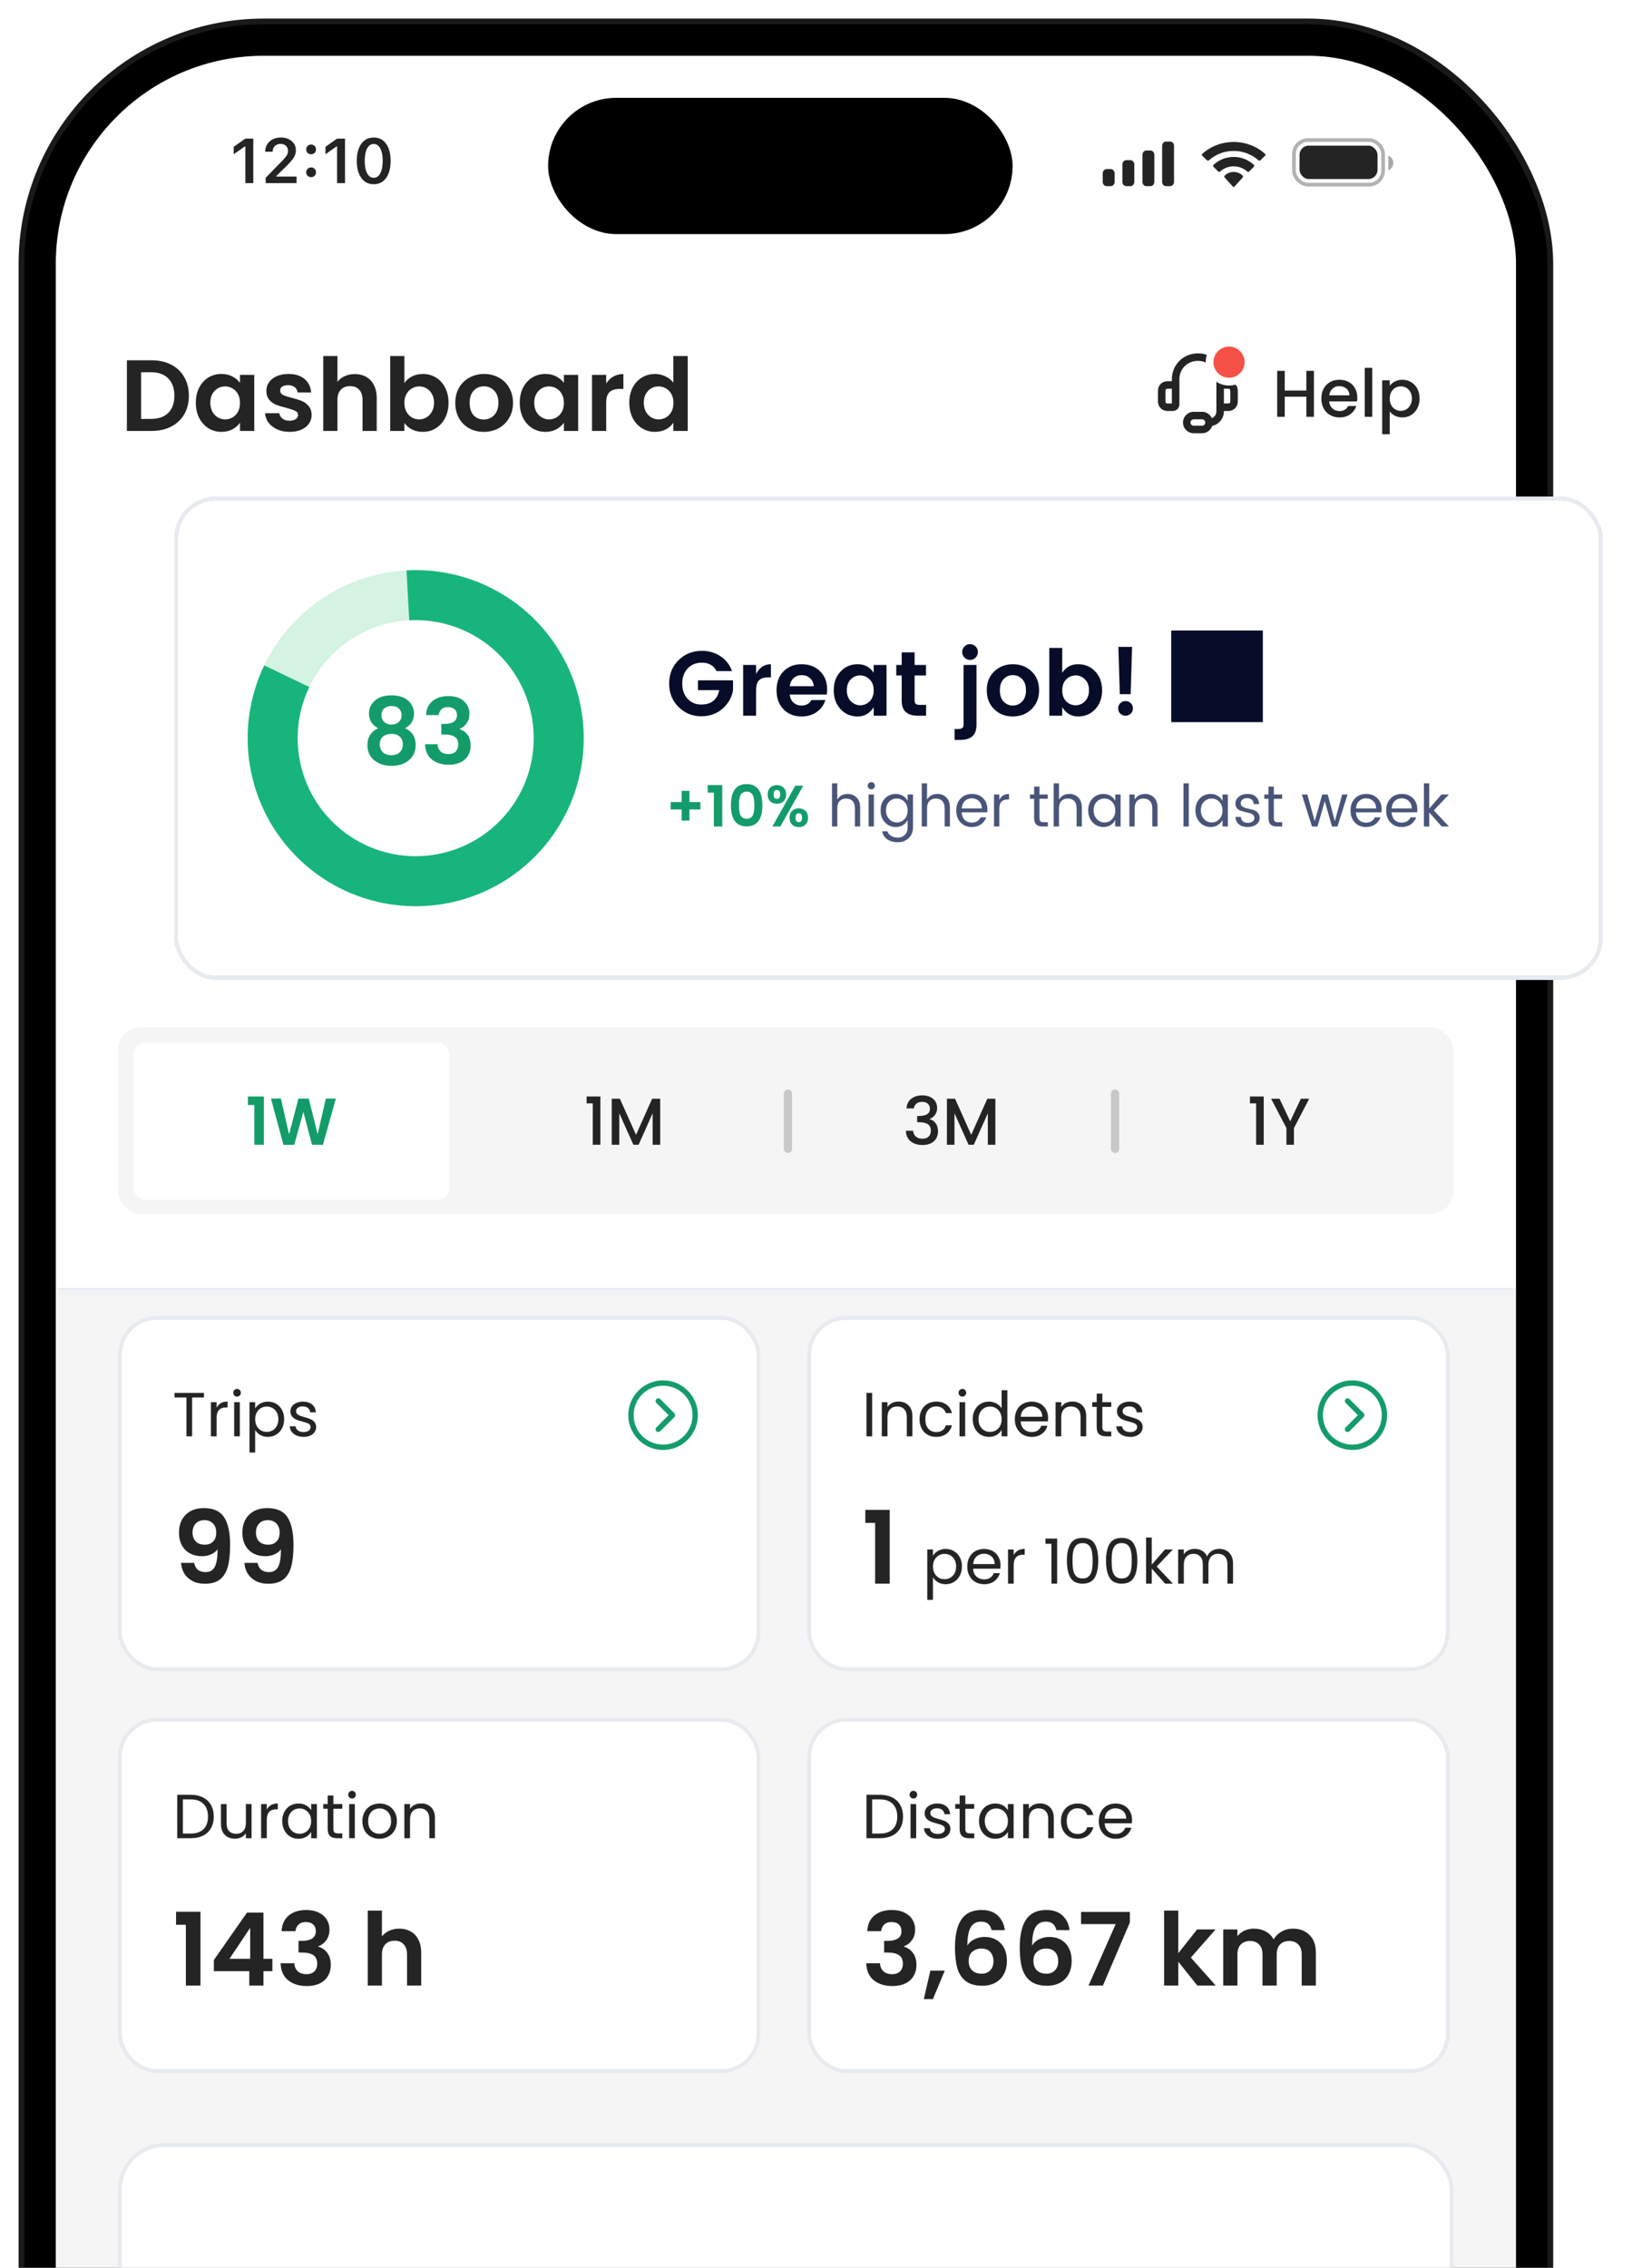
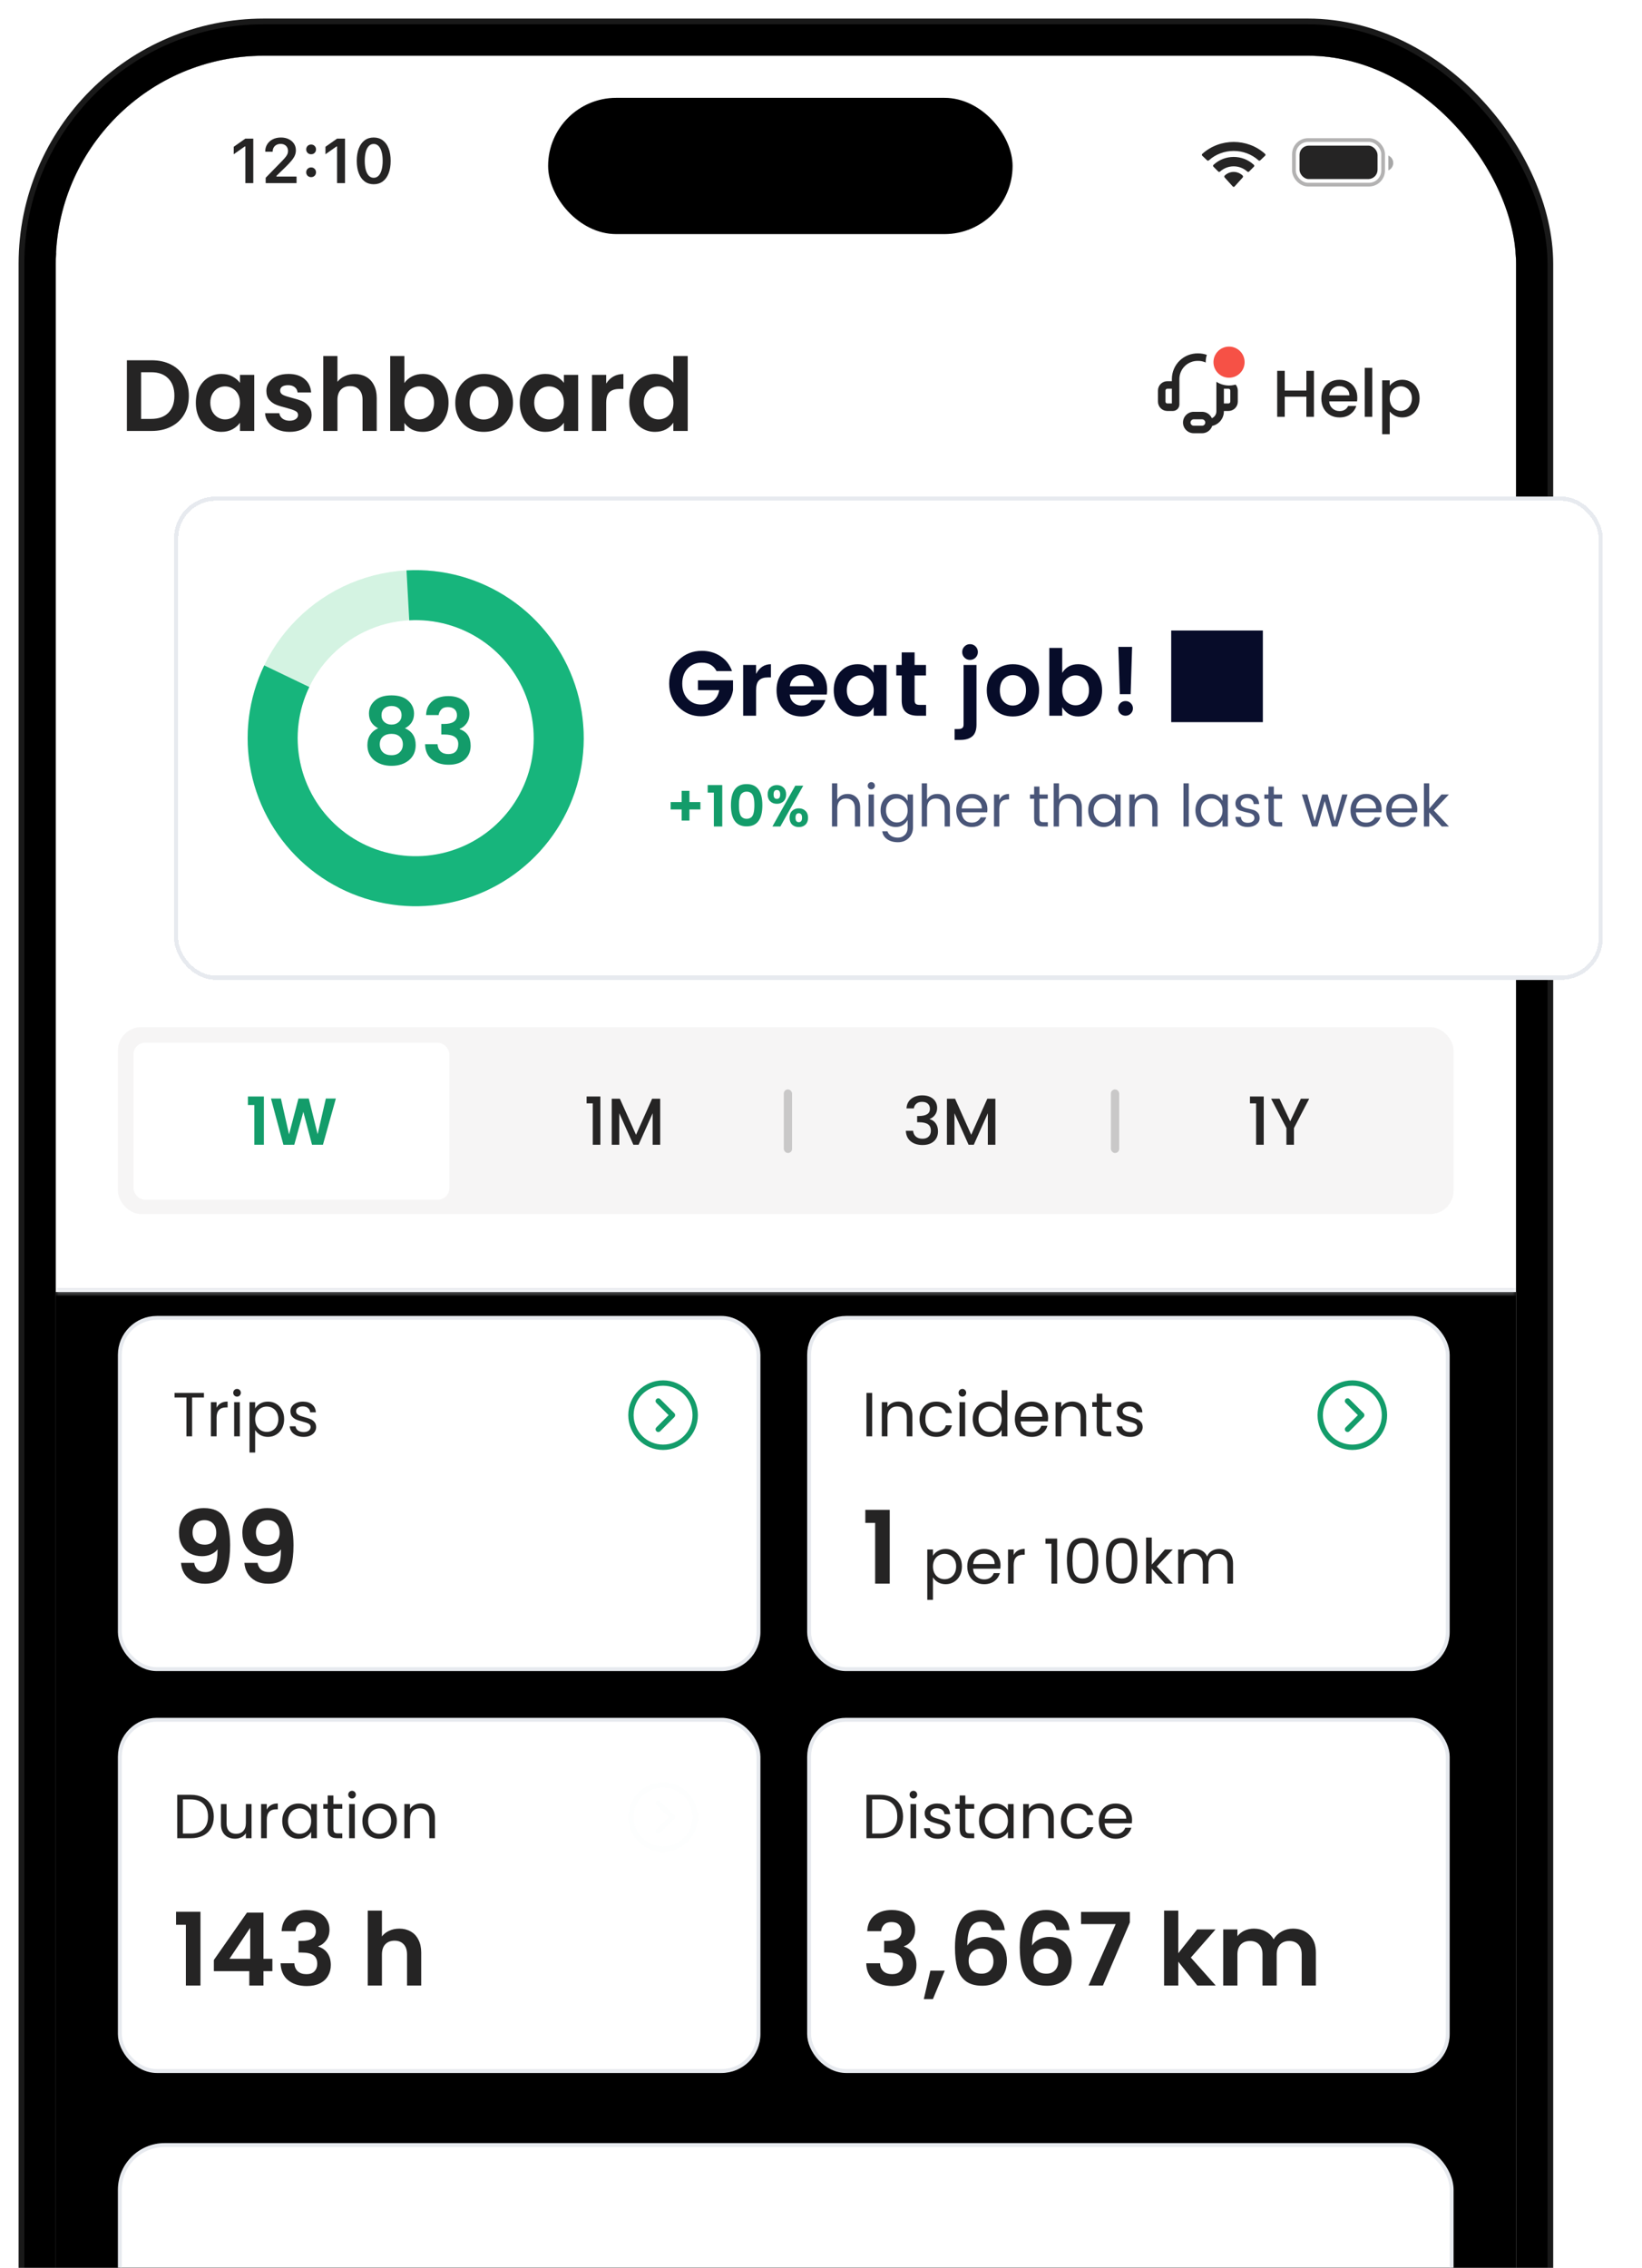
<svg xmlns="http://www.w3.org/2000/svg" width="349" height="482" viewBox="0 0 349 482" fill="none">
  <g clip-path="url(#clip0_27_1906)">
    <rect x="11.854" y="11.847" width="310.375" height="672.875" rx="44.227" fill="black" />
    <g clip-path="url(#clip1_27_1906)">
-       <rect width="310.381" height="995.701" transform="translate(11.816 11.518)" fill="#F6F5F5" />
      <g filter="url(#filter0_d_27_1906)">
        <mask id="path-3-inside-1_27_1906" fill="white">
          <path d="M11.816 11.518H322.197V271.275H11.816V11.518Z" />
        </mask>
        <path d="M11.816 11.518H322.197V271.275H11.816V11.518Z" fill="white" shape-rendering="crispEdges" />
        <path d="M322.197 270.448H11.816V272.103H322.197V270.448Z" fill="#E7EAEF" mask="url(#path-3-inside-1_27_1906)" />
-         <path d="M40.781 36.933V29.245H40.671L38.35 30.887V29.316L40.788 27.602H42.45V36.933H40.781ZM44.778 36.933V35.808L47.843 32.678C49.11 31.398 49.466 30.926 49.466 30.208V30.189C49.466 29.329 48.877 28.708 47.907 28.708C46.918 28.708 46.252 29.361 46.252 30.325L46.245 30.351L44.694 30.344L44.687 30.325C44.687 28.585 46.045 27.369 47.991 27.369C49.808 27.369 51.115 28.475 51.115 30.047V30.066C51.115 31.126 50.604 31.967 48.903 33.603L47.034 35.413V35.549H51.257V36.933H44.778ZM54.044 30.887C53.456 30.887 53.016 30.434 53.016 29.866C53.016 29.29 53.456 28.844 54.044 28.844C54.639 28.844 55.072 29.29 55.072 29.866C55.072 30.434 54.639 30.887 54.044 30.887ZM54.044 35.685C53.456 35.685 53.016 35.239 53.016 34.663C53.016 34.088 53.456 33.642 54.044 33.642C54.639 33.642 55.072 34.088 55.072 34.663C55.072 35.239 54.639 35.685 54.044 35.685ZM60.291 37.166C58.073 37.166 56.741 35.284 56.741 32.271V32.258C56.741 29.245 58.073 27.369 60.291 27.369C62.509 27.369 63.854 29.245 63.854 32.258V32.271C63.854 35.284 62.509 37.166 60.291 37.166ZM60.291 35.814C61.48 35.814 62.172 34.482 62.172 32.271V32.258C62.172 30.047 61.48 28.727 60.291 28.727C59.101 28.727 58.422 30.047 58.422 32.258V32.271C58.422 34.482 59.101 35.814 60.291 35.814ZM67.695 36.933V29.245H67.585L65.263 30.887V29.316L67.701 27.602H69.363V36.933H67.695Z" fill="#252424" />
        <path opacity="0.35" d="M285.694 30.641C285.694 29.227 286.841 28.081 288.254 28.081H300.804C302.218 28.081 303.364 29.227 303.364 30.641V34.298C303.364 35.712 302.218 36.858 300.804 36.858H288.254C286.841 36.858 285.694 35.712 285.694 34.298V30.641Z" stroke="#252424" stroke-width="0.731" />
-         <path opacity="0.4" d="M304.462 31.373V34.46C305.083 34.198 305.487 33.59 305.487 32.916C305.487 32.242 305.083 31.634 304.462 31.373Z" fill="#252424" />
        <path d="M286.792 30.641C286.792 29.833 287.446 29.178 288.254 29.178H300.804C301.612 29.178 302.267 29.833 302.267 30.641V34.298C302.267 35.106 301.612 35.761 300.804 35.761H288.254C287.446 35.761 286.792 35.106 286.792 34.298V30.641Z" fill="#252424" />
        <path fill-rule="evenodd" clip-rule="evenodd" d="M275.647 30.494C277.451 30.494 279.186 31.201 280.493 32.47C280.592 32.568 280.749 32.567 280.846 32.467L281.787 31.498C281.836 31.447 281.864 31.379 281.863 31.308C281.863 31.237 281.835 31.169 281.785 31.119C278.353 27.762 272.939 27.762 269.507 31.119C269.458 31.169 269.429 31.236 269.429 31.308C269.429 31.379 269.456 31.447 269.505 31.498L270.446 32.467C270.543 32.567 270.701 32.568 270.799 32.47C272.107 31.201 273.842 30.493 275.647 30.494ZM275.672 33.421C276.664 33.42 277.62 33.797 278.354 34.476C278.454 34.572 278.61 34.57 278.707 34.471L279.647 33.502C279.697 33.451 279.724 33.382 279.724 33.31C279.723 33.238 279.694 33.17 279.643 33.12C277.406 30.995 273.941 30.995 271.703 33.12C271.653 33.17 271.624 33.238 271.623 33.31C271.623 33.382 271.65 33.451 271.7 33.502L272.64 34.471C272.736 34.57 272.893 34.572 272.992 34.476C273.727 33.797 274.682 33.421 275.672 33.421ZM277.585 35.313C277.586 35.385 277.558 35.454 277.508 35.505L275.882 37.18C275.834 37.229 275.769 37.257 275.701 37.257C275.634 37.257 275.569 37.229 275.521 37.18L273.894 35.505C273.844 35.454 273.816 35.385 273.818 35.313C273.819 35.241 273.85 35.173 273.902 35.125C274.941 34.228 276.462 34.228 277.5 35.125C277.553 35.173 277.583 35.241 277.585 35.313Z" fill="#252424" />
        <path d="M259.381 30.795C259.381 30.391 259.709 30.064 260.113 30.064H260.844C261.248 30.064 261.576 30.391 261.576 30.795V36.646C261.576 37.05 261.248 37.378 260.844 37.378H260.113C259.709 37.378 259.381 37.05 259.381 36.646V30.795Z" fill="#252424" />
        <path d="M263.039 29.332C263.039 28.928 263.366 28.601 263.77 28.601H264.501C264.905 28.601 265.233 28.928 265.233 29.332V36.646C265.233 37.05 264.905 37.378 264.501 37.378H263.77C263.366 37.378 263.039 37.05 263.039 36.646V29.332Z" fill="#252424" />
        <path d="M255.724 33.355C255.724 32.951 256.052 32.623 256.456 32.623H257.187C257.591 32.623 257.918 32.951 257.918 33.355V36.646C257.918 37.05 257.591 37.378 257.187 37.378H256.456C256.052 37.378 255.724 37.05 255.724 36.646V33.355Z" fill="#252424" />
        <path d="M252.067 35.184C252.067 34.78 252.394 34.452 252.798 34.452H253.53C253.934 34.452 254.261 34.78 254.261 35.184V36.646C254.261 37.05 253.934 37.378 253.53 37.378H252.798C252.394 37.378 252.067 37.05 252.067 36.646V35.184Z" fill="#252424" />
        <path d="M32.224 73.262C33.802 73.262 35.186 73.571 36.377 74.188C37.582 74.805 38.508 75.687 39.153 76.835C39.813 77.968 40.143 79.288 40.143 80.794C40.143 82.301 39.813 83.621 39.153 84.754C38.508 85.873 37.582 86.741 36.377 87.358C35.186 87.975 33.802 88.283 32.224 88.283H26.973V73.262H32.224ZM32.116 85.722C33.694 85.722 34.914 85.292 35.775 84.431C36.635 83.57 37.066 82.358 37.066 80.794C37.066 79.231 36.635 78.011 35.775 77.136C34.914 76.246 33.694 75.802 32.116 75.802H29.986V85.722H32.116ZM41.624 82.279C41.624 81.074 41.86 80.005 42.334 79.073C42.822 78.14 43.474 77.423 44.292 76.921C45.124 76.419 46.05 76.168 47.068 76.168C47.958 76.168 48.732 76.347 49.392 76.706C50.066 77.064 50.605 77.516 51.006 78.061V76.361H54.041V88.283H51.006V86.54C50.619 87.1 50.081 87.566 49.392 87.939C48.718 88.297 47.936 88.477 47.047 88.477C46.042 88.477 45.124 88.219 44.292 87.702C43.474 87.186 42.822 86.461 42.334 85.529C41.86 84.582 41.624 83.499 41.624 82.279ZM51.006 82.322C51.006 81.591 50.863 80.966 50.576 80.45C50.289 79.919 49.902 79.517 49.414 79.245C48.926 78.958 48.402 78.814 47.843 78.814C47.283 78.814 46.767 78.951 46.293 79.223C45.82 79.496 45.433 79.898 45.131 80.428C44.844 80.945 44.701 81.562 44.701 82.279C44.701 82.996 44.844 83.628 45.131 84.173C45.433 84.704 45.82 85.113 46.293 85.4C46.781 85.686 47.298 85.83 47.843 85.83C48.402 85.83 48.926 85.694 49.414 85.421C49.902 85.134 50.289 84.732 50.576 84.216C50.863 83.685 51.006 83.054 51.006 82.322ZM61.545 88.477C60.57 88.477 59.694 88.305 58.92 87.96C58.145 87.602 57.528 87.121 57.069 86.519C56.624 85.916 56.38 85.249 56.337 84.517H59.372C59.429 84.976 59.651 85.356 60.039 85.658C60.441 85.959 60.935 86.11 61.524 86.11C62.097 86.11 62.542 85.995 62.858 85.765C63.188 85.536 63.353 85.242 63.353 84.883C63.353 84.496 63.152 84.209 62.75 84.022C62.363 83.821 61.739 83.606 60.878 83.377C59.989 83.162 59.257 82.939 58.683 82.71C58.124 82.48 57.636 82.129 57.22 81.655C56.818 81.182 56.617 80.543 56.617 79.74C56.617 79.08 56.804 78.477 57.177 77.932C57.564 77.387 58.109 76.957 58.812 76.641C59.529 76.325 60.369 76.168 61.33 76.168C62.75 76.168 63.884 76.526 64.73 77.244C65.576 77.947 66.043 78.901 66.129 80.106H63.245C63.202 79.632 63.001 79.259 62.643 78.987C62.298 78.7 61.832 78.556 61.244 78.556C60.699 78.556 60.276 78.657 59.974 78.858C59.687 79.058 59.544 79.338 59.544 79.697C59.544 80.099 59.745 80.407 60.146 80.622C60.548 80.823 61.172 81.031 62.019 81.246C62.879 81.462 63.59 81.684 64.149 81.913C64.709 82.143 65.189 82.502 65.591 82.989C66.007 83.463 66.222 84.094 66.237 84.883C66.237 85.572 66.043 86.189 65.656 86.734C65.282 87.279 64.737 87.709 64.02 88.025C63.317 88.326 62.492 88.477 61.545 88.477ZM75.424 76.189C76.328 76.189 77.131 76.39 77.834 76.792C78.537 77.179 79.082 77.76 79.469 78.535C79.871 79.295 80.072 80.213 80.072 81.289V88.283H77.059V81.698C77.059 80.751 76.823 80.027 76.349 79.525C75.876 79.008 75.23 78.75 74.412 78.75C73.58 78.75 72.92 79.008 72.433 79.525C71.959 80.027 71.722 80.751 71.722 81.698V88.283H68.71V72.359H71.722V77.846C72.11 77.33 72.626 76.928 73.272 76.641C73.917 76.34 74.635 76.189 75.424 76.189ZM85.95 78.104C86.337 77.531 86.868 77.064 87.542 76.706C88.231 76.347 89.013 76.168 89.888 76.168C90.906 76.168 91.825 76.419 92.642 76.921C93.475 77.423 94.127 78.14 94.601 79.073C95.088 79.991 95.332 81.06 95.332 82.279C95.332 83.499 95.088 84.582 94.601 85.529C94.127 86.461 93.475 87.186 92.642 87.702C91.825 88.219 90.906 88.477 89.888 88.477C88.998 88.477 88.216 88.305 87.542 87.96C86.882 87.602 86.351 87.143 85.95 86.583V88.283H82.937V72.359H85.95V78.104ZM92.255 82.279C92.255 81.562 92.104 80.945 91.803 80.428C91.516 79.898 91.129 79.496 90.641 79.223C90.168 78.951 89.651 78.814 89.092 78.814C88.546 78.814 88.03 78.958 87.542 79.245C87.069 79.517 86.681 79.919 86.38 80.45C86.093 80.981 85.95 81.605 85.95 82.322C85.95 83.04 86.093 83.664 86.38 84.195C86.681 84.725 87.069 85.134 87.542 85.421C88.03 85.694 88.546 85.83 89.092 85.83C89.651 85.83 90.168 85.686 90.641 85.4C91.129 85.113 91.516 84.704 91.803 84.173C92.104 83.642 92.255 83.011 92.255 82.279ZM102.815 88.477C101.668 88.477 100.635 88.226 99.717 87.724C98.799 87.207 98.074 86.483 97.543 85.55C97.027 84.618 96.768 83.542 96.768 82.322C96.768 81.103 97.034 80.027 97.565 79.094C98.11 78.162 98.849 77.444 99.781 76.942C100.714 76.426 101.754 76.168 102.902 76.168C104.049 76.168 105.089 76.426 106.022 76.942C106.954 77.444 107.686 78.162 108.217 79.094C108.762 80.027 109.035 81.103 109.035 82.322C109.035 83.542 108.755 84.618 108.195 85.55C107.65 86.483 106.904 87.207 105.957 87.724C105.025 88.226 103.978 88.477 102.815 88.477ZM102.815 85.852C103.361 85.852 103.87 85.722 104.343 85.464C104.831 85.192 105.219 84.79 105.505 84.259C105.792 83.728 105.936 83.083 105.936 82.322C105.936 81.189 105.635 80.321 105.032 79.718C104.444 79.102 103.719 78.793 102.859 78.793C101.998 78.793 101.273 79.102 100.685 79.718C100.111 80.321 99.824 81.189 99.824 82.322C99.824 83.456 100.104 84.331 100.663 84.948C101.237 85.55 101.955 85.852 102.815 85.852ZM110.47 82.279C110.47 81.074 110.707 80.005 111.18 79.073C111.668 78.14 112.321 77.423 113.138 76.921C113.97 76.419 114.896 76.168 115.914 76.168C116.804 76.168 117.579 76.347 118.239 76.706C118.913 77.064 119.451 77.516 119.853 78.061V76.361H122.887V88.283H119.853V86.54C119.465 87.1 118.927 87.566 118.239 87.939C117.564 88.297 116.782 88.477 115.893 88.477C114.889 88.477 113.97 88.219 113.138 87.702C112.321 87.186 111.668 86.461 111.18 85.529C110.707 84.582 110.47 83.499 110.47 82.279ZM119.853 82.322C119.853 81.591 119.709 80.966 119.422 80.45C119.135 79.919 118.748 79.517 118.26 79.245C117.772 78.958 117.249 78.814 116.689 78.814C116.13 78.814 115.613 78.951 115.14 79.223C114.666 79.496 114.279 79.898 113.978 80.428C113.691 80.945 113.547 81.562 113.547 82.279C113.547 82.996 113.691 83.628 113.978 84.173C114.279 84.704 114.666 85.113 115.14 85.4C115.627 85.686 116.144 85.83 116.689 85.83C117.249 85.83 117.772 85.694 118.26 85.421C118.748 85.134 119.135 84.732 119.422 84.216C119.709 83.685 119.853 83.054 119.853 82.322ZM128.842 78.212C129.229 77.581 129.732 77.086 130.348 76.727C130.98 76.368 131.697 76.189 132.5 76.189V79.353H131.704C130.757 79.353 130.04 79.575 129.552 80.02C129.079 80.464 128.842 81.239 128.842 82.344V88.283H125.829V76.361H128.842V78.212ZM133.755 82.279C133.755 81.074 133.992 80.005 134.465 79.073C134.953 78.14 135.613 77.423 136.445 76.921C137.277 76.419 138.202 76.168 139.221 76.168C139.996 76.168 140.735 76.34 141.437 76.684C142.14 77.014 142.7 77.459 143.116 78.018V72.359H146.172V88.283H143.116V86.519C142.743 87.107 142.219 87.58 141.545 87.939C140.871 88.297 140.089 88.477 139.199 88.477C138.195 88.477 137.277 88.219 136.445 87.702C135.613 87.186 134.953 86.461 134.465 85.529C133.992 84.582 133.755 83.499 133.755 82.279ZM143.138 82.322C143.138 81.591 142.994 80.966 142.707 80.45C142.42 79.919 142.033 79.517 141.545 79.245C141.057 78.958 140.534 78.814 139.974 78.814C139.415 78.814 138.898 78.951 138.425 79.223C137.951 79.496 137.564 79.898 137.263 80.428C136.976 80.945 136.832 81.562 136.832 82.279C136.832 82.996 136.976 83.628 137.263 84.173C137.564 84.704 137.951 85.113 138.425 85.4C138.913 85.686 139.429 85.83 139.974 85.83C140.534 85.83 141.057 85.694 141.545 85.421C142.033 85.134 142.42 84.732 142.707 84.216C142.994 83.685 143.138 83.054 143.138 82.322Z" fill="#252424" />
        <path fill-rule="evenodd" clip-rule="evenodd" d="M254.595 73.189C254.062 73.18 253.532 73.276 253.035 73.471C252.539 73.667 252.086 73.959 251.702 74.33C251.319 74.701 251.013 75.144 250.801 75.633C250.589 76.122 250.476 76.647 250.467 77.179V82.648C250.467 82.962 250.343 83.263 250.121 83.484C249.899 83.706 249.599 83.831 249.285 83.831H248.103C247.632 83.831 247.181 83.644 246.849 83.311C246.516 82.979 246.329 82.528 246.329 82.057V79.692C246.329 79.222 246.516 78.771 246.849 78.438C247.181 78.106 247.632 77.919 248.103 77.919H249.285V77.165C249.296 76.476 249.442 75.796 249.716 75.164C249.989 74.531 250.385 73.959 250.88 73.48C251.376 73.001 251.961 72.624 252.602 72.371C253.239 72.12 253.92 71.996 254.606 72.007C255.291 71.996 255.972 72.12 256.61 72.371C257.251 72.624 257.836 73.001 258.331 73.48C258.826 73.959 259.222 74.531 259.496 75.164C259.77 75.796 259.916 76.476 259.926 77.165L259.926 77.174L259.926 77.919H261.109C261.579 77.919 262.03 78.106 262.363 78.438C262.695 78.771 262.882 79.222 262.882 79.692V82.057C262.882 82.528 262.695 82.979 262.363 83.311C262.03 83.644 261.579 83.831 261.109 83.831H259.926V84.126C259.926 84.91 259.615 85.662 259.06 86.216C258.63 86.647 258.08 86.931 257.488 87.036C257.394 87.38 257.212 87.698 256.956 87.954C256.567 88.342 256.041 88.56 255.492 88.56H253.719C253.17 88.56 252.644 88.342 252.256 87.954C251.868 87.566 251.65 87.04 251.65 86.491C251.65 85.942 251.868 85.416 252.256 85.028C252.644 84.64 253.17 84.422 253.719 84.422H255.492C256.041 84.422 256.567 84.64 256.956 85.028C257.184 85.256 257.353 85.532 257.454 85.833C257.743 85.751 258.009 85.596 258.224 85.38C258.557 85.048 258.744 84.597 258.744 84.126V77.179C258.735 76.647 258.622 76.122 258.411 75.633C258.199 75.144 257.892 74.701 257.509 74.33C257.125 73.959 256.673 73.667 256.176 73.471C255.68 73.276 255.15 73.18 254.616 73.189C254.609 73.19 254.602 73.19 254.595 73.189ZM259.926 82.648H261.109C261.265 82.648 261.416 82.586 261.527 82.475C261.637 82.364 261.7 82.214 261.7 82.057V79.692C261.7 79.536 261.637 79.385 261.527 79.275C261.416 79.164 261.265 79.101 261.109 79.101H259.926V82.648ZM249.285 79.101H248.103C247.946 79.101 247.796 79.164 247.685 79.275C247.574 79.385 247.512 79.536 247.512 79.692V82.057C247.512 82.214 247.574 82.364 247.685 82.475C247.796 82.586 247.946 82.648 248.103 82.648H249.285V79.101ZM253.719 85.604C253.484 85.604 253.258 85.698 253.092 85.864C252.926 86.03 252.832 86.256 252.832 86.491C252.832 86.726 252.926 86.952 253.092 87.118C253.258 87.284 253.484 87.378 253.719 87.378H255.492C255.728 87.378 255.953 87.284 256.119 87.118C256.286 86.952 256.379 86.726 256.379 86.491C256.379 86.256 256.286 86.03 256.119 85.864C255.953 85.698 255.728 85.604 255.492 85.604H253.719Z" fill="#252424" />
        <path fill-rule="evenodd" clip-rule="evenodd" d="M254.606 71.8C255.317 71.789 256.024 71.918 256.686 72.179C257.352 72.442 257.96 72.833 258.475 73.331C258.99 73.829 259.401 74.424 259.686 75.081C259.97 75.739 260.122 76.446 260.133 77.162L260.133 77.174L260.133 77.712H261.109C261.634 77.712 262.138 77.921 262.509 78.292C262.88 78.663 263.089 79.167 263.089 79.692V82.057C263.089 82.582 262.88 83.086 262.509 83.458C262.138 83.829 261.634 84.038 261.109 84.038H260.133V84.126C260.133 84.965 259.8 85.77 259.207 86.363C258.777 86.793 258.235 87.086 257.65 87.215C257.539 87.546 257.353 87.849 257.102 88.1C256.675 88.527 256.096 88.767 255.492 88.767H253.719C253.115 88.767 252.536 88.527 252.11 88.1C251.683 87.674 251.443 87.095 251.443 86.491C251.443 85.887 251.683 85.308 252.11 84.882C252.536 84.455 253.115 84.215 253.719 84.215H255.492C256.096 84.215 256.675 84.455 257.102 84.882C257.303 85.082 257.462 85.317 257.575 85.572C257.761 85.494 257.932 85.38 258.078 85.234C258.372 84.94 258.537 84.542 258.537 84.126V77.18C258.529 76.676 258.421 76.178 258.221 75.716C258.02 75.251 257.729 74.83 257.365 74.478C257.001 74.126 256.571 73.85 256.1 73.664C255.629 73.478 255.126 73.387 254.62 73.396C254.61 73.397 254.601 73.397 254.591 73.396C254.085 73.387 253.582 73.478 253.111 73.664C252.64 73.85 252.21 74.126 251.846 74.478C251.482 74.83 251.192 75.251 250.991 75.716C250.79 76.178 250.683 76.676 250.674 77.18V82.648C250.674 83.017 250.528 83.37 250.267 83.631C250.007 83.891 249.654 84.038 249.285 84.038H248.103C247.578 84.038 247.074 83.829 246.702 83.458C246.331 83.086 246.122 82.582 246.122 82.057V79.692C246.122 79.167 246.331 78.663 246.702 78.292C247.074 77.921 247.578 77.712 248.103 77.712H249.078V77.162C249.089 76.446 249.241 75.739 249.526 75.081C249.81 74.424 250.222 73.829 250.736 73.331C251.251 72.833 251.859 72.442 252.526 72.179C253.188 71.918 253.894 71.789 254.606 71.8ZM254.602 72.214C253.944 72.204 253.29 72.322 252.677 72.564C252.062 72.807 251.5 73.168 251.024 73.629C250.549 74.089 250.168 74.638 249.905 75.246C249.643 75.853 249.502 76.505 249.492 77.167V77.919C249.492 78.033 249.399 78.126 249.285 78.126H248.103C247.687 78.126 247.289 78.291 246.995 78.585C246.701 78.879 246.536 79.277 246.536 79.692V82.057C246.536 82.473 246.701 82.871 246.995 83.165C247.289 83.459 247.687 83.624 248.103 83.624H249.285C249.544 83.624 249.792 83.521 249.975 83.338C250.158 83.155 250.261 82.907 250.261 82.648V77.175C250.27 76.616 250.389 76.064 250.611 75.551C250.833 75.037 251.156 74.571 251.559 74.181C251.962 73.791 252.438 73.484 252.959 73.279C253.481 73.073 254.038 72.972 254.599 72.983H254.613C255.173 72.972 255.73 73.073 256.252 73.279C256.774 73.484 257.25 73.791 257.653 74.181C258.056 74.571 258.378 75.037 258.601 75.551C258.823 76.064 258.942 76.616 258.951 77.175L258.951 77.179L258.951 84.126C258.951 84.651 258.742 85.155 258.371 85.527C258.13 85.768 257.833 85.94 257.51 86.032C257.404 86.062 257.293 86.003 257.258 85.898C257.167 85.628 257.015 85.38 256.809 85.174C256.46 84.825 255.986 84.629 255.492 84.629H253.719C253.225 84.629 252.751 84.825 252.402 85.174C252.053 85.523 251.857 85.997 251.857 86.491C251.857 86.985 252.053 87.459 252.402 87.808C252.751 88.157 253.225 88.353 253.719 88.353H255.492C255.986 88.353 256.46 88.157 256.809 87.808C257.04 87.577 257.204 87.291 257.289 86.982C257.31 86.905 257.373 86.847 257.452 86.833C258.002 86.735 258.514 86.471 258.914 86.07C259.43 85.555 259.719 84.855 259.719 84.126V83.831C259.719 83.716 259.812 83.624 259.926 83.624H261.109C261.524 83.624 261.923 83.459 262.216 83.165C262.51 82.871 262.675 82.473 262.675 82.057V79.692C262.675 79.277 262.51 78.879 262.216 78.585C261.923 78.291 261.524 78.126 261.109 78.126H259.926C259.871 78.126 259.819 78.104 259.78 78.065C259.741 78.026 259.719 77.974 259.719 77.919L259.719 77.174L259.719 77.168C259.709 76.507 259.569 75.853 259.306 75.246C259.043 74.638 258.663 74.089 258.187 73.629C257.711 73.168 257.15 72.807 256.534 72.564C255.921 72.322 255.267 72.204 254.609 72.214H254.602ZM248.103 79.308C248.001 79.308 247.903 79.349 247.831 79.421C247.759 79.493 247.719 79.591 247.719 79.692V82.057C247.719 82.159 247.759 82.257 247.831 82.329C247.903 82.401 248.001 82.441 248.103 82.441H249.078V79.308H248.103ZM247.538 79.128C247.688 78.978 247.891 78.894 248.103 78.894H249.285C249.399 78.894 249.492 78.987 249.492 79.101V82.648C249.492 82.763 249.399 82.855 249.285 82.855H248.103C247.891 82.855 247.688 82.771 247.538 82.621C247.389 82.472 247.305 82.269 247.305 82.057V79.692C247.305 79.481 247.389 79.278 247.538 79.128ZM259.719 79.101C259.719 78.987 259.812 78.894 259.926 78.894H261.109C261.32 78.894 261.523 78.978 261.673 79.128C261.823 79.278 261.907 79.481 261.907 79.692V82.057C261.907 82.269 261.823 82.472 261.673 82.621C261.523 82.771 261.32 82.855 261.109 82.855H259.926C259.812 82.855 259.719 82.763 259.719 82.648V79.101ZM260.133 79.308V82.441H261.109C261.211 82.441 261.308 82.401 261.38 82.329C261.452 82.257 261.493 82.159 261.493 82.057V79.692C261.493 79.591 261.452 79.493 261.38 79.421C261.308 79.349 261.211 79.308 261.109 79.308H260.133ZM253.719 85.811C253.539 85.811 253.366 85.883 253.238 86.01C253.111 86.138 253.039 86.311 253.039 86.491C253.039 86.671 253.111 86.844 253.238 86.972C253.366 87.099 253.539 87.171 253.719 87.171H255.492C255.673 87.171 255.846 87.099 255.973 86.972C256.101 86.844 256.172 86.671 256.172 86.491C256.172 86.311 256.101 86.138 255.973 86.01C255.846 85.883 255.673 85.811 255.492 85.811H253.719ZM252.946 85.718C253.151 85.513 253.429 85.397 253.719 85.397H255.492C255.783 85.397 256.061 85.513 256.266 85.718C256.471 85.923 256.586 86.201 256.586 86.491C256.586 86.781 256.471 87.059 256.266 87.264C256.061 87.469 255.783 87.585 255.492 87.585H253.719C253.429 87.585 253.151 87.469 252.946 87.264C252.74 87.059 252.625 86.781 252.625 86.491C252.625 86.201 252.74 85.923 252.946 85.718Z" fill="#252424" />
        <circle cx="261.227" cy="73.662" r="4.138" fill="#E74237" />
        <circle cx="261.227" cy="73.662" r="4.138" fill="#F65146" />
        <circle cx="261.227" cy="73.662" r="4.138" stroke="white" stroke-width="1.655" />
        <path d="M279.271 75.504V85.283H277.667V81.006H273.066V85.283H271.462V75.504H273.066V79.697H277.667V75.504H279.271ZM288.488 81.217C288.488 81.508 288.469 81.77 288.432 82.005H282.508C282.555 82.624 282.785 83.121 283.198 83.496C283.61 83.871 284.117 84.059 284.717 84.059C285.58 84.059 286.19 83.698 286.546 82.976H288.277C288.043 83.689 287.616 84.275 286.997 84.734C286.387 85.185 285.627 85.41 284.717 85.41C283.976 85.41 283.31 85.246 282.719 84.917C282.138 84.58 281.678 84.111 281.34 83.51C281.012 82.901 280.848 82.197 280.848 81.4C280.848 80.602 281.007 79.903 281.326 79.303C281.655 78.694 282.11 78.225 282.691 77.896C283.282 77.568 283.958 77.404 284.717 77.404C285.449 77.404 286.101 77.563 286.673 77.882C287.245 78.201 287.691 78.651 288.01 79.233C288.329 79.805 288.488 80.466 288.488 81.217ZM286.814 80.71C286.804 80.119 286.593 79.646 286.181 79.289C285.768 78.933 285.257 78.754 284.647 78.754C284.094 78.754 283.62 78.933 283.226 79.289C282.832 79.636 282.597 80.11 282.522 80.71H286.814ZM291.671 74.871V85.283H290.067V74.871H291.671ZM295.381 78.67C295.653 78.314 296.023 78.013 296.492 77.769C296.961 77.526 297.491 77.404 298.082 77.404C298.758 77.404 299.372 77.573 299.926 77.91C300.488 78.239 300.929 78.703 301.248 79.303C301.567 79.903 301.727 80.593 301.727 81.372C301.727 82.15 301.567 82.849 301.248 83.468C300.929 84.078 300.488 84.556 299.926 84.903C299.372 85.241 298.758 85.41 298.082 85.41C297.491 85.41 296.966 85.293 296.506 85.058C296.047 84.814 295.672 84.514 295.381 84.158V88.97H293.777V77.53H295.381V78.67ZM300.094 81.372C300.094 80.837 299.982 80.377 299.757 79.993C299.541 79.599 299.25 79.303 298.884 79.106C298.528 78.9 298.143 78.797 297.731 78.797C297.327 78.797 296.943 78.9 296.577 79.106C296.22 79.313 295.93 79.613 295.704 80.007C295.489 80.401 295.381 80.865 295.381 81.4C295.381 81.934 295.489 82.403 295.704 82.807C295.93 83.201 296.22 83.501 296.577 83.707C296.943 83.914 297.327 84.017 297.731 84.017C298.143 84.017 298.528 83.914 298.884 83.707C299.25 83.492 299.541 83.182 299.757 82.779C299.982 82.375 300.094 81.906 300.094 81.372Z" fill="#252424" />
        <rect x="25.059" y="214.993" width="283.895" height="39.729" rx="4.966" fill="#F6F5F5" />
        <rect x="28.37" y="218.304" width="67.147" height="33.379" rx="2.483" fill="white" />
        <path d="M52.694 231.551V229.736H56.085V239.993H54.059V231.551H52.694ZM71.384 230.172L68.64 239.993H66.319L64.475 233L62.548 239.993L60.24 240.007L57.595 230.172H59.705L61.436 237.798L63.434 230.172H65.629L67.514 237.756L69.259 230.172H71.384Z" fill="#139C6A" />
        <path d="M124.68 231.199V229.736H127.606V239.993H125.988V231.199H124.68ZM140.321 230.214V239.993H138.717V233.296L135.734 239.993H134.622L131.625 233.296V239.993H130.021V230.214H131.752L135.185 237.883L138.604 230.214H140.321Z" fill="#252424" />
        <path d="M192.67 232.268C192.727 231.396 193.06 230.716 193.669 230.228C194.288 229.74 195.076 229.497 196.033 229.497C196.69 229.497 197.257 229.614 197.736 229.848C198.214 230.083 198.575 230.402 198.819 230.805C199.063 231.208 199.185 231.663 199.185 232.17C199.185 232.752 199.03 233.249 198.721 233.661C198.411 234.074 198.041 234.351 197.609 234.492V234.548C198.162 234.717 198.594 235.026 198.904 235.477C199.213 235.917 199.368 236.485 199.368 237.179C199.368 237.732 199.241 238.225 198.988 238.656C198.735 239.088 198.359 239.43 197.862 239.684C197.365 239.928 196.769 240.049 196.075 240.049C195.062 240.049 194.227 239.791 193.571 239.276C192.924 238.75 192.576 238 192.53 237.024H194.077C194.115 237.521 194.307 237.929 194.654 238.248C195.001 238.558 195.47 238.713 196.061 238.713C196.633 238.713 197.074 238.558 197.384 238.248C197.693 237.929 197.848 237.521 197.848 237.024C197.848 236.368 197.637 235.903 197.215 235.631C196.802 235.35 196.164 235.209 195.301 235.209H194.936V233.887H195.316C196.075 233.877 196.652 233.751 197.046 233.507C197.45 233.263 197.651 232.878 197.651 232.353C197.651 231.903 197.506 231.546 197.215 231.283C196.924 231.011 196.512 230.875 195.977 230.875C195.452 230.875 195.044 231.011 194.753 231.283C194.462 231.546 194.288 231.874 194.232 232.268H192.67ZM211.564 230.214V239.993H209.96V233.296L206.977 239.993H205.865L202.868 233.296V239.993H201.264V230.214H202.995L206.428 237.883L209.847 230.214H211.564Z" fill="#252424" />
        <path d="M265.674 231.199V229.736H268.601V239.993H266.983V231.199H265.674ZM278.262 230.214L275.026 236.447V239.993H273.422V236.447L270.172 230.214H271.958L274.224 235.012L276.489 230.214H278.262Z" fill="#252424" />
        <rect x="166.592" y="228.236" width="1.761" height="13.514" rx="0.88" fill="#C9C8C8" />
        <rect x="236.118" y="228.236" width="1.761" height="13.514" rx="0.88" fill="#C9C8C8" />
      </g>
      <g filter="url(#filter1_d_27_1906)">
        <rect x="25.472" y="276.791" width="135.74" height="74.658" rx="7.863" fill="white" />
        <rect x="25.472" y="276.791" width="135.74" height="74.658" rx="7.863" stroke="#E7EAEF" stroke-width="0.828" />
        <path d="M43.347 292.735V293.715H40.831V301.965H39.625V293.715H37.096V292.735H43.347ZM46.035 295.886C46.247 295.471 46.547 295.149 46.936 294.92C47.333 294.69 47.814 294.575 48.379 294.575V295.82H48.061C46.711 295.82 46.035 296.553 46.035 298.018V301.965H44.83V294.708H46.035V295.886ZM50.393 293.529C50.163 293.529 49.969 293.45 49.81 293.291C49.651 293.132 49.572 292.938 49.572 292.708C49.572 292.479 49.651 292.284 49.81 292.125C49.969 291.966 50.163 291.887 50.393 291.887C50.613 291.887 50.799 291.966 50.949 292.125C51.108 292.284 51.187 292.479 51.187 292.708C51.187 292.938 51.108 293.132 50.949 293.291C50.799 293.45 50.613 293.529 50.393 293.529ZM50.975 294.708V301.965H49.77V294.708H50.975ZM54.234 296.045C54.473 295.63 54.826 295.286 55.294 295.012C55.771 294.73 56.322 294.589 56.949 294.589C57.594 294.589 58.176 294.743 58.697 295.052C59.227 295.361 59.642 295.798 59.942 296.363C60.242 296.919 60.392 297.568 60.392 298.31C60.392 299.043 60.242 299.696 59.942 300.27C59.642 300.844 59.227 301.289 58.697 301.607C58.176 301.925 57.594 302.084 56.949 302.084C56.331 302.084 55.784 301.947 55.307 301.673C54.839 301.391 54.482 301.042 54.234 300.627V305.408H53.029V294.708H54.234V296.045ZM59.161 298.31C59.161 297.762 59.05 297.286 58.83 296.88C58.609 296.473 58.309 296.164 57.929 295.953C57.558 295.741 57.148 295.635 56.698 295.635C56.256 295.635 55.846 295.745 55.466 295.966C55.095 296.178 54.795 296.491 54.566 296.906C54.345 297.312 54.234 297.784 54.234 298.323C54.234 298.87 54.345 299.352 54.566 299.767C54.795 300.173 55.095 300.486 55.466 300.707C55.846 300.919 56.256 301.025 56.698 301.025C57.148 301.025 57.558 300.919 57.929 300.707C58.309 300.486 58.609 300.173 58.83 299.767C59.05 299.352 59.161 298.866 59.161 298.31ZM64.548 302.084C63.992 302.084 63.493 301.991 63.051 301.806C62.61 301.612 62.261 301.347 62.005 301.011C61.749 300.667 61.608 300.274 61.581 299.833H62.826C62.861 300.195 63.029 300.49 63.329 300.72C63.638 300.95 64.04 301.064 64.534 301.064C64.994 301.064 65.356 300.963 65.62 300.76C65.885 300.557 66.018 300.301 66.018 299.992C66.018 299.674 65.876 299.44 65.594 299.29C65.311 299.131 64.874 298.976 64.283 298.826C63.744 298.685 63.303 298.544 62.959 298.403C62.623 298.252 62.332 298.036 62.084 297.754C61.846 297.462 61.727 297.083 61.727 296.615C61.727 296.244 61.837 295.904 62.058 295.595C62.279 295.286 62.592 295.043 62.998 294.867C63.404 294.681 63.868 294.589 64.389 294.589C65.192 294.589 65.841 294.792 66.335 295.198C66.83 295.604 67.095 296.16 67.13 296.866H65.925C65.898 296.487 65.744 296.182 65.462 295.953C65.188 295.723 64.817 295.608 64.349 295.608C63.916 295.608 63.572 295.701 63.316 295.886C63.06 296.072 62.932 296.315 62.932 296.615C62.932 296.853 63.007 297.052 63.157 297.211C63.316 297.361 63.51 297.484 63.74 297.581C63.978 297.67 64.305 297.771 64.72 297.886C65.241 298.027 65.665 298.169 65.991 298.31C66.318 298.442 66.596 298.645 66.826 298.919C67.064 299.193 67.188 299.55 67.196 299.992C67.196 300.389 67.086 300.746 66.865 301.064C66.644 301.382 66.331 301.634 65.925 301.819C65.528 301.996 65.069 302.084 64.548 302.084Z" fill="#252424" />
        <path d="M140.934 290.067C136.855 290.067 133.536 293.386 133.536 297.465C133.536 301.544 136.855 304.862 140.934 304.862C145.012 304.862 148.331 301.544 148.331 297.465C148.331 293.386 145.012 290.067 140.934 290.067ZM140.934 291.205C144.397 291.205 147.193 294.001 147.193 297.465C147.193 300.928 144.397 303.724 140.934 303.724C137.47 303.724 134.674 300.928 134.674 297.465C134.674 294.001 137.47 291.205 140.934 291.205ZM140.33 294.05C140.104 293.824 139.737 293.824 139.511 294.051C139.285 294.277 139.285 294.644 139.511 294.87L142.108 297.465L139.512 300.06C139.286 300.286 139.286 300.653 139.512 300.879C139.738 301.105 140.105 301.105 140.331 300.879L143.336 297.874C143.555 297.645 143.554 297.284 143.335 297.055L140.33 294.05Z" fill="#139C6A" />
        <path d="M41.273 328.864C41.387 329.495 41.645 329.983 42.047 330.327C42.463 330.657 43.016 330.822 43.704 330.822C44.594 330.822 45.239 330.457 45.641 329.725C46.043 328.979 46.243 327.731 46.243 325.98C45.914 326.44 45.447 326.798 44.845 327.056C44.257 327.315 43.618 327.444 42.929 327.444C42.011 327.444 41.179 327.257 40.433 326.884C39.702 326.497 39.12 325.93 38.69 325.184C38.26 324.424 38.044 323.506 38.044 322.43C38.044 320.837 38.518 319.575 39.465 318.642C40.412 317.695 41.703 317.222 43.338 317.222C45.376 317.222 46.81 317.875 47.642 319.18C48.489 320.486 48.912 322.451 48.912 325.077C48.912 326.942 48.747 328.47 48.417 329.66C48.101 330.851 47.549 331.755 46.76 332.372C45.985 332.989 44.924 333.297 43.575 333.297C42.514 333.297 41.61 333.096 40.864 332.695C40.118 332.279 39.544 331.741 39.142 331.081C38.755 330.406 38.532 329.667 38.475 328.864H41.273ZM43.554 324.991C44.3 324.991 44.888 324.761 45.318 324.302C45.749 323.843 45.964 323.226 45.964 322.451C45.964 321.605 45.734 320.952 45.275 320.493C44.83 320.019 44.221 319.783 43.446 319.783C42.671 319.783 42.054 320.027 41.595 320.514C41.151 320.988 40.928 321.619 40.928 322.408C40.928 323.169 41.143 323.793 41.574 324.28C42.019 324.754 42.678 324.991 43.554 324.991ZM54.743 328.864C54.858 329.495 55.116 329.983 55.518 330.327C55.934 330.657 56.486 330.822 57.175 330.822C58.065 330.822 58.71 330.457 59.112 329.725C59.514 328.979 59.714 327.731 59.714 325.98C59.384 326.44 58.918 326.798 58.316 327.056C57.727 327.315 57.089 327.444 56.4 327.444C55.482 327.444 54.65 327.257 53.904 326.884C53.172 326.497 52.591 325.93 52.161 325.184C51.731 324.424 51.515 323.506 51.515 322.43C51.515 320.837 51.989 319.575 52.936 318.642C53.883 317.695 55.174 317.222 56.809 317.222C58.846 317.222 60.281 317.875 61.113 319.18C61.96 320.486 62.383 322.451 62.383 325.077C62.383 326.942 62.218 328.47 61.888 329.66C61.572 330.851 61.02 331.755 60.231 332.372C59.456 332.989 58.395 333.297 57.046 333.297C55.984 333.297 55.081 333.096 54.334 332.695C53.588 332.279 53.015 331.741 52.613 331.081C52.225 330.406 52.003 329.667 51.946 328.864H54.743ZM57.024 324.991C57.77 324.991 58.359 324.761 58.789 324.302C59.219 323.843 59.435 323.226 59.435 322.451C59.435 321.605 59.205 320.952 58.746 320.493C58.301 320.019 57.691 319.783 56.917 319.783C56.142 319.783 55.525 320.027 55.066 320.514C54.621 320.988 54.399 321.619 54.399 322.408C54.399 323.169 54.614 323.793 55.045 324.28C55.489 324.754 56.149 324.991 57.024 324.991Z" fill="#252424" />
        <rect x="171.971" y="276.791" width="135.74" height="74.658" rx="7.863" fill="white" />
        <rect x="171.971" y="276.791" width="135.74" height="74.658" rx="7.863" stroke="#E7EAEF" stroke-width="0.828" />
        <path d="M185.37 292.735V301.965H184.165V292.735H185.37ZM190.96 294.575C191.843 294.575 192.558 294.845 193.105 295.383C193.653 295.913 193.926 296.681 193.926 297.687V301.965H192.734V297.86C192.734 297.136 192.553 296.584 192.191 296.204C191.829 295.816 191.335 295.621 190.708 295.621C190.073 295.621 189.565 295.82 189.185 296.217C188.814 296.615 188.629 297.193 188.629 297.952V301.965H187.424V294.708H188.629V295.741C188.867 295.37 189.19 295.083 189.596 294.88C190.011 294.677 190.465 294.575 190.96 294.575ZM195.445 298.323C195.445 297.573 195.595 296.919 195.895 296.363C196.195 295.798 196.61 295.361 197.14 295.052C197.678 294.743 198.292 294.589 198.98 294.589C199.872 294.589 200.605 294.805 201.179 295.237C201.761 295.67 202.145 296.27 202.331 297.038H201.033C200.909 296.597 200.667 296.248 200.305 295.992C199.952 295.736 199.51 295.608 198.98 295.608C198.292 295.608 197.736 295.847 197.312 296.323C196.888 296.791 196.676 297.458 196.676 298.323C196.676 299.197 196.888 299.872 197.312 300.349C197.736 300.826 198.292 301.064 198.98 301.064C199.51 301.064 199.952 300.941 200.305 300.694C200.658 300.446 200.901 300.093 201.033 299.634H202.331C202.137 300.376 201.748 300.972 201.165 301.422C200.583 301.863 199.854 302.084 198.98 302.084C198.292 302.084 197.678 301.93 197.14 301.621C196.61 301.312 196.195 300.875 195.895 300.309C195.595 299.744 195.445 299.082 195.445 298.323ZM204.561 293.529C204.332 293.529 204.137 293.45 203.979 293.291C203.82 293.132 203.74 292.938 203.74 292.708C203.74 292.479 203.82 292.284 203.979 292.125C204.137 291.966 204.332 291.887 204.561 291.887C204.782 291.887 204.967 291.966 205.117 292.125C205.276 292.284 205.356 292.479 205.356 292.708C205.356 292.938 205.276 293.132 205.117 293.291C204.967 293.45 204.782 293.529 204.561 293.529ZM205.144 294.708V301.965H203.939V294.708H205.144ZM206.748 298.31C206.748 297.568 206.898 296.919 207.198 296.363C207.498 295.798 207.908 295.361 208.429 295.052C208.959 294.743 209.551 294.589 210.204 294.589C210.769 294.589 211.294 294.721 211.78 294.986C212.265 295.242 212.636 295.582 212.892 296.006V292.165H214.111V301.965H212.892V300.601C212.654 301.033 212.301 301.391 211.833 301.673C211.365 301.947 210.818 302.084 210.191 302.084C209.546 302.084 208.959 301.925 208.429 301.607C207.908 301.289 207.498 300.844 207.198 300.27C206.898 299.696 206.748 299.043 206.748 298.31ZM212.892 298.323C212.892 297.776 212.782 297.299 212.561 296.893C212.34 296.487 212.04 296.178 211.661 295.966C211.29 295.745 210.879 295.635 210.429 295.635C209.979 295.635 209.568 295.741 209.197 295.953C208.827 296.164 208.531 296.473 208.31 296.88C208.089 297.286 207.979 297.762 207.979 298.31C207.979 298.866 208.089 299.352 208.31 299.767C208.531 300.173 208.827 300.486 209.197 300.707C209.568 300.919 209.979 301.025 210.429 301.025C210.879 301.025 211.29 300.919 211.661 300.707C212.04 300.486 212.34 300.173 212.561 299.767C212.782 299.352 212.892 298.87 212.892 298.323ZM222.769 298.058C222.769 298.288 222.755 298.531 222.729 298.787H216.928C216.973 299.502 217.215 300.062 217.657 300.468C218.107 300.866 218.65 301.064 219.286 301.064C219.807 301.064 220.239 300.945 220.583 300.707C220.937 300.46 221.184 300.133 221.325 299.727H222.623C222.429 300.424 222.04 300.994 221.458 301.435C220.875 301.868 220.151 302.084 219.286 302.084C218.597 302.084 217.979 301.93 217.432 301.621C216.893 301.312 216.469 300.875 216.16 300.309C215.851 299.736 215.697 299.073 215.697 298.323C215.697 297.573 215.847 296.915 216.147 296.35C216.447 295.785 216.867 295.352 217.405 295.052C217.953 294.743 218.579 294.589 219.286 294.589C219.974 294.589 220.583 294.739 221.113 295.039C221.643 295.339 222.049 295.754 222.332 296.284C222.623 296.805 222.769 297.396 222.769 298.058ZM221.524 297.807C221.524 297.347 221.422 296.955 221.219 296.628C221.016 296.292 220.738 296.041 220.385 295.873C220.041 295.697 219.656 295.608 219.233 295.608C218.624 295.608 218.103 295.802 217.67 296.191C217.246 296.579 217.003 297.118 216.942 297.807H221.524ZM227.895 294.575C228.778 294.575 229.493 294.845 230.04 295.383C230.588 295.913 230.862 296.681 230.862 297.687V301.965H229.67V297.86C229.67 297.136 229.489 296.584 229.127 296.204C228.765 295.816 228.27 295.621 227.643 295.621C227.008 295.621 226.5 295.82 226.121 296.217C225.75 296.615 225.564 297.193 225.564 297.952V301.965H224.359V294.708H225.564V295.741C225.803 295.37 226.125 295.083 226.531 294.88C226.946 294.677 227.401 294.575 227.895 294.575ZM234.3 295.701V299.978C234.3 300.332 234.375 300.583 234.525 300.733C234.675 300.875 234.936 300.945 235.306 300.945H236.194V301.965H235.108C234.437 301.965 233.934 301.81 233.598 301.501C233.263 301.192 233.095 300.685 233.095 299.978V295.701H232.155V294.708H233.095V292.88H234.3V294.708H236.194V295.701H234.3ZM240.223 302.084C239.667 302.084 239.168 301.991 238.727 301.806C238.285 301.612 237.936 301.347 237.68 301.011C237.424 300.667 237.283 300.274 237.257 299.833H238.501C238.537 300.195 238.704 300.49 239.005 300.72C239.314 300.95 239.715 301.064 240.21 301.064C240.669 301.064 241.031 300.963 241.296 300.76C241.561 300.557 241.693 300.301 241.693 299.992C241.693 299.674 241.552 299.44 241.269 299.29C240.987 299.131 240.55 298.976 239.958 298.826C239.42 298.685 238.978 298.544 238.634 298.403C238.298 298.252 238.007 298.036 237.76 297.754C237.521 297.462 237.402 297.083 237.402 296.615C237.402 296.244 237.513 295.904 237.733 295.595C237.954 295.286 238.267 295.043 238.674 294.867C239.08 294.681 239.543 294.589 240.064 294.589C240.868 294.589 241.516 294.792 242.011 295.198C242.505 295.604 242.77 296.16 242.805 296.866H241.6C241.574 296.487 241.419 296.182 241.137 295.953C240.863 295.723 240.492 295.608 240.024 295.608C239.592 295.608 239.247 295.701 238.991 295.886C238.735 296.072 238.607 296.315 238.607 296.615C238.607 296.853 238.682 297.052 238.833 297.211C238.991 297.361 239.186 297.484 239.415 297.581C239.654 297.67 239.98 297.771 240.395 297.886C240.916 298.027 241.34 298.169 241.666 298.31C241.993 298.442 242.271 298.645 242.501 298.919C242.739 299.193 242.863 299.55 242.872 299.992C242.872 300.389 242.761 300.746 242.541 301.064C242.32 301.382 242.006 301.634 241.6 301.819C241.203 301.996 240.744 302.084 240.223 302.084Z" fill="#252424" />
        <path d="M287.433 290.067C283.354 290.067 280.036 293.386 280.036 297.465C280.036 301.544 283.354 304.862 287.433 304.862C291.512 304.862 294.83 301.544 294.83 297.465C294.83 293.386 291.512 290.067 287.433 290.067ZM287.433 291.205C290.897 291.205 293.692 294.001 293.692 297.465C293.692 300.928 290.897 303.724 287.433 303.724C283.969 303.724 281.174 300.928 281.174 297.465C281.174 294.001 283.969 291.205 287.433 291.205ZM286.83 294.05C286.604 293.824 286.237 293.824 286.011 294.051C285.784 294.277 285.784 294.644 286.011 294.87L288.608 297.465L286.012 300.06C285.785 300.286 285.785 300.653 286.012 300.879C286.238 301.105 286.605 301.105 286.831 300.879L289.835 297.874C290.054 297.645 290.054 297.284 289.835 297.055L286.83 294.05Z" fill="#139C6A" />
        <path d="M183.92 320.364V317.588H189.106V333.276H186.007V320.364H183.92ZM198.295 327.356C198.533 326.941 198.886 326.597 199.354 326.323C199.831 326.041 200.382 325.899 201.009 325.899C201.654 325.899 202.236 326.054 202.757 326.363C203.287 326.672 203.702 327.109 204.002 327.674C204.302 328.23 204.452 328.879 204.452 329.621C204.452 330.353 204.302 331.007 204.002 331.581C203.702 332.154 203.287 332.6 202.757 332.918C202.236 333.236 201.654 333.395 201.009 333.395C200.391 333.395 199.844 333.258 199.367 332.984C198.899 332.702 198.542 332.353 198.295 331.938V336.719H197.089V326.019H198.295V327.356ZM203.221 329.621C203.221 329.073 203.111 328.596 202.89 328.19C202.669 327.784 202.369 327.475 201.989 327.263C201.618 327.051 201.208 326.946 200.758 326.946C200.316 326.946 199.906 327.056 199.526 327.277C199.155 327.488 198.855 327.802 198.626 328.217C198.405 328.623 198.295 329.095 198.295 329.634C198.295 330.181 198.405 330.662 198.626 331.077C198.855 331.483 199.155 331.797 199.526 332.018C199.906 332.229 200.316 332.335 200.758 332.335C201.208 332.335 201.618 332.229 201.989 332.018C202.369 331.797 202.669 331.483 202.89 331.077C203.111 330.662 203.221 330.177 203.221 329.621ZM212.66 329.369C212.66 329.599 212.647 329.841 212.62 330.097H206.82C206.864 330.812 207.107 331.373 207.548 331.779C207.999 332.176 208.542 332.375 209.177 332.375C209.698 332.375 210.131 332.256 210.475 332.018C210.828 331.77 211.075 331.444 211.217 331.038H212.514C212.32 331.735 211.932 332.304 211.349 332.746C210.766 333.179 210.042 333.395 209.177 333.395C208.489 333.395 207.871 333.24 207.323 332.931C206.785 332.622 206.361 332.185 206.052 331.62C205.743 331.046 205.588 330.384 205.588 329.634C205.588 328.883 205.739 328.226 206.039 327.661C206.339 327.096 206.758 326.663 207.297 326.363C207.844 326.054 208.471 325.899 209.177 325.899C209.866 325.899 210.475 326.049 211.005 326.35C211.535 326.65 211.941 327.065 212.223 327.594C212.514 328.115 212.66 328.707 212.66 329.369ZM211.415 329.117C211.415 328.658 211.314 328.265 211.111 327.939C210.908 327.603 210.63 327.352 210.276 327.184C209.932 327.007 209.548 326.919 209.124 326.919C208.515 326.919 207.994 327.113 207.562 327.502C207.138 327.89 206.895 328.429 206.833 329.117H211.415ZM215.456 327.197C215.668 326.782 215.968 326.46 216.356 326.23C216.754 326.001 217.235 325.886 217.8 325.886V327.131H217.482C216.131 327.131 215.456 327.864 215.456 329.329V333.276H214.251V326.019H215.456V327.197ZM222.205 324.8V323.701H224.695V333.276H223.477V324.8H222.205ZM226.765 328.389C226.765 326.87 227.012 325.687 227.506 324.84C228.001 323.984 228.866 323.555 230.102 323.555C231.329 323.555 232.19 323.984 232.684 324.84C233.179 325.687 233.426 326.87 233.426 328.389C233.426 329.934 233.179 331.135 232.684 331.991C232.19 332.847 231.329 333.276 230.102 333.276C228.866 333.276 228.001 332.847 227.506 331.991C227.012 331.135 226.765 329.934 226.765 328.389ZM232.234 328.389C232.234 327.621 232.181 326.972 232.075 326.442C231.978 325.904 231.771 325.471 231.453 325.144C231.144 324.818 230.694 324.655 230.102 324.655C229.502 324.655 229.043 324.818 228.725 325.144C228.416 325.471 228.208 325.904 228.102 326.442C228.005 326.972 227.957 327.621 227.957 328.389C227.957 329.184 228.005 329.85 228.102 330.389C228.208 330.927 228.416 331.36 228.725 331.686C229.043 332.013 229.502 332.176 230.102 332.176C230.694 332.176 231.144 332.013 231.453 331.686C231.771 331.36 231.978 330.927 232.075 330.389C232.181 329.85 232.234 329.184 232.234 328.389ZM235.081 328.389C235.081 326.87 235.328 325.687 235.822 324.84C236.317 323.984 237.182 323.555 238.418 323.555C239.645 323.555 240.506 323.984 241 324.84C241.494 325.687 241.742 326.87 241.742 328.389C241.742 329.934 241.494 331.135 241 331.991C240.506 332.847 239.645 333.276 238.418 333.276C237.182 333.276 236.317 332.847 235.822 331.991C235.328 331.135 235.081 329.934 235.081 328.389ZM240.55 328.389C240.55 327.621 240.497 326.972 240.391 326.442C240.294 325.904 240.086 325.471 239.768 325.144C239.459 324.818 239.009 324.655 238.418 324.655C237.817 324.655 237.358 324.818 237.04 325.144C236.731 325.471 236.524 325.904 236.418 326.442C236.321 326.972 236.272 327.621 236.272 328.389C236.272 329.184 236.321 329.85 236.418 330.389C236.524 330.927 236.731 331.36 237.04 331.686C237.358 332.013 237.817 332.176 238.418 332.176C239.009 332.176 239.459 332.013 239.768 331.686C240.086 331.36 240.294 330.927 240.391 330.389C240.497 329.85 240.55 329.184 240.55 328.389ZM247.647 333.276L244.8 330.071V333.276H243.595V323.476H244.8V329.237L247.594 326.019H249.276L245.859 329.634L249.289 333.276H247.647ZM259.137 325.886C259.702 325.886 260.206 326.005 260.647 326.244C261.088 326.473 261.437 326.822 261.693 327.29C261.949 327.758 262.077 328.327 262.077 328.998V333.276H260.885V329.17C260.885 328.446 260.704 327.895 260.342 327.515C259.989 327.127 259.508 326.932 258.899 326.932C258.272 326.932 257.773 327.135 257.402 327.541C257.032 327.939 256.846 328.517 256.846 329.276V333.276H255.654V329.17C255.654 328.446 255.473 327.895 255.111 327.515C254.758 327.127 254.277 326.932 253.668 326.932C253.041 326.932 252.542 327.135 252.172 327.541C251.801 327.939 251.615 328.517 251.615 329.276V333.276H250.41V326.019H251.615V327.065C251.854 326.685 252.172 326.394 252.569 326.191C252.975 325.988 253.421 325.886 253.906 325.886C254.516 325.886 255.054 326.023 255.522 326.297C255.99 326.57 256.339 326.972 256.568 327.502C256.771 326.99 257.107 326.592 257.575 326.31C258.043 326.027 258.563 325.886 259.137 325.886Z" fill="#252424" />
        <rect x="25.472" y="362.209" width="135.74" height="74.658" rx="7.863" fill="white" />
        <rect x="25.472" y="362.209" width="135.74" height="74.658" rx="7.863" stroke="#E7EAEF" stroke-width="0.828" />
        <path d="M40.539 378.153C41.546 378.153 42.415 378.342 43.148 378.722C43.89 379.093 44.455 379.627 44.843 380.324C45.24 381.022 45.439 381.843 45.439 382.788C45.439 383.732 45.24 384.553 44.843 385.251C44.455 385.939 43.89 386.469 43.148 386.84C42.415 387.202 41.546 387.383 40.539 387.383H37.666V378.153H40.539ZM40.539 386.39C41.731 386.39 42.64 386.076 43.267 385.449C43.894 384.814 44.208 383.926 44.208 382.788C44.208 381.64 43.89 380.744 43.254 380.099C42.627 379.455 41.722 379.132 40.539 379.132H38.871V386.39H40.539ZM53.465 380.126V387.383H52.26V386.31C52.03 386.681 51.708 386.972 51.293 387.184C50.887 387.387 50.436 387.489 49.942 387.489C49.377 387.489 48.869 387.374 48.419 387.144C47.969 386.906 47.611 386.553 47.346 386.085C47.09 385.617 46.962 385.048 46.962 384.377V380.126H48.154V384.218C48.154 384.933 48.335 385.485 48.697 385.873C49.059 386.253 49.554 386.443 50.18 386.443C50.825 386.443 51.333 386.244 51.703 385.847C52.074 385.449 52.26 384.871 52.26 384.112V380.126H53.465ZM56.705 381.304C56.916 380.889 57.217 380.567 57.605 380.338C58.002 380.108 58.483 379.993 59.048 379.993V381.238H58.731C57.38 381.238 56.705 381.971 56.705 383.436V387.383H55.499V380.126H56.705V381.304ZM59.989 383.728C59.989 382.986 60.139 382.337 60.44 381.781C60.74 381.216 61.15 380.779 61.671 380.47C62.201 380.161 62.788 380.007 63.432 380.007C64.068 380.007 64.62 380.143 65.088 380.417C65.556 380.691 65.904 381.035 66.134 381.45V380.126H67.352V387.383H66.134V386.032C65.896 386.456 65.538 386.809 65.061 387.091C64.594 387.365 64.046 387.502 63.419 387.502C62.775 387.502 62.192 387.343 61.671 387.025C61.15 386.707 60.74 386.262 60.44 385.688C60.139 385.114 59.989 384.461 59.989 383.728ZM66.134 383.741C66.134 383.194 66.024 382.717 65.803 382.311C65.582 381.905 65.282 381.596 64.903 381.384C64.532 381.163 64.121 381.053 63.671 381.053C63.221 381.053 62.81 381.159 62.439 381.371C62.069 381.582 61.773 381.891 61.552 382.298C61.331 382.704 61.221 383.18 61.221 383.728C61.221 384.284 61.331 384.77 61.552 385.184C61.773 385.591 62.069 385.904 62.439 386.125C62.81 386.337 63.221 386.443 63.671 386.443C64.121 386.443 64.532 386.337 64.903 386.125C65.282 385.904 65.582 385.591 65.803 385.184C66.024 384.77 66.134 384.288 66.134 383.741ZM70.859 381.119V385.396C70.859 385.75 70.934 386.001 71.084 386.151C71.234 386.292 71.495 386.363 71.865 386.363H72.753V387.383H71.667C70.996 387.383 70.493 387.228 70.157 386.919C69.822 386.61 69.654 386.103 69.654 385.396V381.119H68.714V380.126H69.654V378.298H70.859V380.126H72.753V381.119H70.859ZM74.835 378.947C74.606 378.947 74.411 378.868 74.252 378.709C74.094 378.55 74.014 378.356 74.014 378.126C74.014 377.896 74.094 377.702 74.252 377.543C74.411 377.384 74.606 377.305 74.835 377.305C75.056 377.305 75.241 377.384 75.391 377.543C75.55 377.702 75.63 377.896 75.63 378.126C75.63 378.356 75.55 378.55 75.391 378.709C75.241 378.868 75.056 378.947 74.835 378.947ZM75.418 380.126V387.383H74.213V380.126H75.418ZM80.637 387.502C79.957 387.502 79.339 387.347 78.783 387.038C78.235 386.729 77.803 386.292 77.485 385.727C77.176 385.154 77.022 384.491 77.022 383.741C77.022 382.999 77.18 382.346 77.498 381.781C77.825 381.207 78.266 380.77 78.823 380.47C79.379 380.161 80.001 380.007 80.69 380.007C81.378 380.007 82.001 380.161 82.557 380.47C83.113 380.77 83.55 381.203 83.868 381.768C84.195 382.333 84.358 382.991 84.358 383.741C84.358 384.491 84.19 385.154 83.855 385.727C83.528 386.292 83.082 386.729 82.517 387.038C81.952 387.347 81.326 387.502 80.637 387.502ZM80.637 386.443C81.069 386.443 81.475 386.341 81.855 386.138C82.235 385.935 82.539 385.63 82.769 385.224C83.007 384.818 83.126 384.324 83.126 383.741C83.126 383.158 83.012 382.664 82.782 382.258C82.553 381.852 82.252 381.552 81.882 381.357C81.511 381.154 81.109 381.053 80.677 381.053C80.235 381.053 79.829 381.154 79.458 381.357C79.096 381.552 78.805 381.852 78.584 382.258C78.364 382.664 78.253 383.158 78.253 383.741C78.253 384.333 78.359 384.831 78.571 385.237C78.792 385.644 79.083 385.948 79.445 386.151C79.807 386.345 80.204 386.443 80.637 386.443ZM89.478 379.993C90.361 379.993 91.076 380.263 91.624 380.801C92.171 381.331 92.445 382.099 92.445 383.105V387.383H91.253V383.278C91.253 382.554 91.072 382.002 90.71 381.622C90.348 381.234 89.854 381.039 89.227 381.039C88.591 381.039 88.084 381.238 87.704 381.635C87.333 382.033 87.148 382.611 87.148 383.37V387.383H85.943V380.126H87.148V381.159C87.386 380.788 87.708 380.501 88.114 380.298C88.529 380.095 88.984 379.993 89.478 379.993Z" fill="#252424" />
        <g opacity="0.01">
          <path d="M140.934 375.485C136.855 375.485 133.536 378.804 133.536 382.883C133.536 386.962 136.855 390.28 140.934 390.28C145.012 390.28 148.331 386.962 148.331 382.883C148.331 378.804 145.012 375.485 140.934 375.485ZM140.934 376.623C144.397 376.623 147.193 379.419 147.193 382.883C147.193 386.346 144.397 389.142 140.934 389.142C137.47 389.142 134.674 386.346 134.674 382.883C134.674 379.419 137.47 376.623 140.934 376.623ZM140.33 379.468C140.104 379.242 139.737 379.242 139.511 379.468C139.285 379.695 139.285 380.062 139.511 380.288L142.108 382.883L139.512 385.478C139.286 385.704 139.286 386.071 139.512 386.297C139.738 386.523 140.105 386.523 140.331 386.297L143.336 383.292C143.555 383.063 143.554 382.702 143.335 382.473L140.33 379.468Z" fill="#139C6A" />
        </g>
        <path d="M37.42 405.782V403.006H42.607V418.694H39.508V405.782H37.42ZM45.454 415.638V413.271L52.491 403.199H55.998V413.012H57.892V415.638H55.998V418.694H52.986V415.638H45.454ZM53.179 406.427L48.768 413.012H53.179V406.427ZM59.853 407.138C59.925 405.703 60.427 404.598 61.36 403.823C62.307 403.034 63.548 402.64 65.083 402.64C66.13 402.64 67.027 402.826 67.773 403.199C68.519 403.558 69.078 404.053 69.451 404.684C69.839 405.301 70.032 406.004 70.032 406.793C70.032 407.697 69.796 408.465 69.322 409.096C68.863 409.713 68.311 410.129 67.665 410.344V410.43C68.497 410.688 69.143 411.147 69.602 411.807C70.075 412.467 70.312 413.314 70.312 414.347C70.312 415.207 70.111 415.975 69.71 416.649C69.322 417.324 68.741 417.854 67.966 418.242C67.206 418.615 66.288 418.801 65.212 418.801C63.591 418.801 62.271 418.392 61.252 417.575C60.234 416.757 59.696 415.552 59.638 413.959H62.565C62.594 414.662 62.83 415.229 63.275 415.659C63.734 416.075 64.358 416.283 65.147 416.283C65.879 416.283 66.439 416.083 66.826 415.681C67.228 415.265 67.428 414.734 67.428 414.088C67.428 413.228 67.156 412.611 66.611 412.238C66.066 411.865 65.219 411.678 64.071 411.678H63.447V409.203H64.071C66.109 409.203 67.127 408.522 67.127 407.159C67.127 406.542 66.941 406.062 66.568 405.717C66.209 405.373 65.685 405.201 64.997 405.201C64.322 405.201 63.799 405.387 63.426 405.76C63.067 406.119 62.859 406.578 62.802 407.138H59.853ZM84.879 406.6C85.783 406.6 86.586 406.8 87.289 407.202C87.992 407.589 88.537 408.17 88.925 408.945C89.326 409.706 89.527 410.624 89.527 411.7V418.694H86.514V412.109C86.514 411.162 86.278 410.437 85.804 409.935C85.331 409.419 84.685 409.16 83.868 409.16C83.035 409.16 82.376 409.419 81.888 409.935C81.414 410.437 81.178 411.162 81.178 412.109V418.694H78.165V402.769H81.178V408.257C81.565 407.74 82.082 407.338 82.727 407.051C83.373 406.75 84.09 406.6 84.879 406.6Z" fill="#252424" />
        <rect x="171.971" y="362.209" width="135.74" height="74.658" rx="7.863" fill="white" />
        <rect x="171.971" y="362.209" width="135.74" height="74.658" rx="7.863" stroke="#E7EAEF" stroke-width="0.828" />
        <path d="M187.039 378.153C188.045 378.153 188.915 378.342 189.648 378.722C190.389 379.093 190.954 379.627 191.343 380.324C191.74 381.022 191.939 381.843 191.939 382.788C191.939 383.732 191.74 384.553 191.343 385.251C190.954 385.939 190.389 386.469 189.648 386.84C188.915 387.202 188.045 387.383 187.039 387.383H184.165V378.153H187.039ZM187.039 386.39C188.231 386.39 189.14 386.076 189.767 385.449C190.394 384.814 190.707 383.926 190.707 382.788C190.707 381.64 190.389 380.744 189.753 380.099C189.127 379.455 188.222 379.132 187.039 379.132H185.37V386.39H187.039ZM194.151 378.947C193.921 378.947 193.727 378.868 193.568 378.709C193.409 378.55 193.329 378.356 193.329 378.126C193.329 377.896 193.409 377.702 193.568 377.543C193.727 377.384 193.921 377.305 194.151 377.305C194.371 377.305 194.557 377.384 194.707 377.543C194.866 377.702 194.945 377.896 194.945 378.126C194.945 378.356 194.866 378.55 194.707 378.709C194.557 378.868 194.371 378.947 194.151 378.947ZM194.733 380.126V387.383H193.528V380.126H194.733ZM199.356 387.502C198.8 387.502 198.301 387.409 197.86 387.224C197.418 387.03 197.07 386.765 196.814 386.429C196.558 386.085 196.416 385.692 196.39 385.251H197.635C197.67 385.613 197.838 385.908 198.138 386.138C198.447 386.368 198.849 386.482 199.343 386.482C199.802 386.482 200.164 386.381 200.429 386.178C200.694 385.975 200.826 385.719 200.826 385.41C200.826 385.092 200.685 384.858 200.402 384.708C200.12 384.549 199.683 384.394 199.091 384.244C198.553 384.103 198.111 383.962 197.767 383.82C197.432 383.67 197.14 383.454 196.893 383.172C196.655 382.88 196.535 382.501 196.535 382.033C196.535 381.662 196.646 381.322 196.867 381.013C197.087 380.704 197.401 380.461 197.807 380.285C198.213 380.099 198.676 380.007 199.197 380.007C200.001 380.007 200.65 380.21 201.144 380.616C201.638 381.022 201.903 381.578 201.939 382.284H200.733C200.707 381.905 200.553 381.6 200.27 381.371C199.996 381.141 199.626 381.026 199.158 381.026C198.725 381.026 198.381 381.119 198.125 381.304C197.869 381.49 197.741 381.733 197.741 382.033C197.741 382.271 197.816 382.47 197.966 382.629C198.125 382.779 198.319 382.902 198.548 382.999C198.787 383.088 199.113 383.189 199.528 383.304C200.049 383.445 200.473 383.587 200.8 383.728C201.126 383.86 201.404 384.063 201.634 384.337C201.872 384.611 201.996 384.968 202.005 385.41C202.005 385.807 201.894 386.164 201.674 386.482C201.453 386.8 201.14 387.052 200.733 387.237C200.336 387.414 199.877 387.502 199.356 387.502ZM205.176 381.119V385.396C205.176 385.75 205.251 386.001 205.401 386.151C205.551 386.292 205.812 386.363 206.182 386.363H207.07V387.383H205.984C205.313 387.383 204.81 387.228 204.474 386.919C204.139 386.61 203.971 386.103 203.971 385.396V381.119H203.031V380.126H203.971V378.298H205.176V380.126H207.07V381.119H205.176ZM208.08 383.728C208.08 382.986 208.23 382.337 208.53 381.781C208.83 381.216 209.241 380.779 209.761 380.47C210.291 380.161 210.878 380.007 211.523 380.007C212.158 380.007 212.71 380.143 213.178 380.417C213.646 380.691 213.995 381.035 214.224 381.45V380.126H215.443V387.383H214.224V386.032C213.986 386.456 213.628 386.809 213.152 387.091C212.684 387.365 212.136 387.502 211.509 387.502C210.865 387.502 210.282 387.343 209.761 387.025C209.241 386.707 208.83 386.262 208.53 385.688C208.23 385.114 208.08 384.461 208.08 383.728ZM214.224 383.741C214.224 383.194 214.114 382.717 213.893 382.311C213.673 381.905 213.372 381.596 212.993 381.384C212.622 381.163 212.211 381.053 211.761 381.053C211.311 381.053 210.9 381.159 210.53 381.371C210.159 381.582 209.863 381.891 209.642 382.298C209.422 382.704 209.311 383.18 209.311 383.728C209.311 384.284 209.422 384.77 209.642 385.184C209.863 385.591 210.159 385.904 210.53 386.125C210.9 386.337 211.311 386.443 211.761 386.443C212.211 386.443 212.622 386.337 212.993 386.125C213.372 385.904 213.673 385.591 213.893 385.184C214.114 384.77 214.224 384.288 214.224 383.741ZM221.015 379.993C221.898 379.993 222.613 380.263 223.16 380.801C223.708 381.331 223.981 382.099 223.981 383.105V387.383H222.79V383.278C222.79 382.554 222.609 382.002 222.247 381.622C221.885 381.234 221.39 381.039 220.763 381.039C220.128 381.039 219.62 381.238 219.24 381.635C218.87 382.033 218.684 382.611 218.684 383.37V387.383H217.479V380.126H218.684V381.159C218.923 380.788 219.245 380.501 219.651 380.298C220.066 380.095 220.521 379.993 221.015 379.993ZM225.5 383.741C225.5 382.991 225.65 382.337 225.95 381.781C226.25 381.216 226.665 380.779 227.195 380.47C227.733 380.161 228.347 380.007 229.036 380.007C229.927 380.007 230.66 380.223 231.234 380.655C231.817 381.088 232.201 381.688 232.386 382.456H231.088C230.965 382.015 230.722 381.666 230.36 381.41C230.007 381.154 229.565 381.026 229.036 381.026C228.347 381.026 227.791 381.265 227.367 381.741C226.943 382.209 226.731 382.876 226.731 383.741C226.731 384.615 226.943 385.29 227.367 385.767C227.791 386.244 228.347 386.482 229.036 386.482C229.565 386.482 230.007 386.359 230.36 386.111C230.713 385.864 230.956 385.511 231.088 385.052H232.386C232.192 385.794 231.803 386.39 231.221 386.84C230.638 387.281 229.91 387.502 229.036 387.502C228.347 387.502 227.733 387.347 227.195 387.038C226.665 386.729 226.25 386.292 225.95 385.727C225.65 385.162 225.5 384.5 225.5 383.741ZM240.615 383.476C240.615 383.706 240.602 383.948 240.576 384.205H234.775C234.819 384.92 235.062 385.48 235.504 385.886C235.954 386.284 236.497 386.482 237.133 386.482C237.653 386.482 238.086 386.363 238.43 386.125C238.784 385.878 239.031 385.551 239.172 385.145H240.47C240.276 385.842 239.887 386.412 239.304 386.853C238.722 387.286 237.998 387.502 237.133 387.502C236.444 387.502 235.826 387.347 235.279 387.038C234.74 386.729 234.316 386.292 234.007 385.727C233.698 385.154 233.544 384.491 233.544 383.741C233.544 382.991 233.694 382.333 233.994 381.768C234.294 381.203 234.714 380.77 235.252 380.47C235.799 380.161 236.426 380.007 237.133 380.007C237.821 380.007 238.43 380.157 238.96 380.457C239.49 380.757 239.896 381.172 240.178 381.702C240.47 382.222 240.615 382.814 240.615 383.476ZM239.371 383.225C239.371 382.765 239.269 382.373 239.066 382.046C238.863 381.71 238.585 381.459 238.232 381.291C237.887 381.115 237.503 381.026 237.08 381.026C236.47 381.026 235.95 381.22 235.517 381.609C235.093 381.997 234.85 382.536 234.789 383.225H239.371Z" fill="#252424" />
        <g opacity="0.01">
-           <path d="M287.433 375.485C283.354 375.485 280.036 378.804 280.036 382.883C280.036 386.962 283.354 390.28 287.433 390.28C291.512 390.28 294.83 386.962 294.83 382.883C294.83 378.804 291.512 375.485 287.433 375.485ZM287.433 376.623C290.897 376.623 293.692 379.419 293.692 382.883C293.692 386.346 290.897 389.142 287.433 389.142C283.969 389.142 281.174 386.346 281.174 382.883C281.174 379.419 283.969 376.623 287.433 376.623ZM286.83 379.468C286.604 379.242 286.237 379.242 286.011 379.468C285.784 379.695 285.784 380.062 286.011 380.288L288.608 382.883L286.012 385.478C285.785 385.704 285.785 386.071 286.012 386.297C286.238 386.523 286.605 386.523 286.831 386.297L289.835 383.292C290.054 383.063 290.054 382.702 289.835 382.473L286.83 379.468Z" fill="#139C6A" />
-         </g>
+           </g>
        <path d="M184.329 407.138C184.401 405.703 184.903 404.598 185.835 403.823C186.782 403.034 188.023 402.64 189.558 402.64C190.605 402.64 191.502 402.826 192.248 403.199C192.994 403.558 193.554 404.053 193.927 404.684C194.314 405.301 194.508 406.004 194.508 406.793C194.508 407.697 194.271 408.465 193.798 409.096C193.338 409.713 192.786 410.129 192.141 410.344V410.43C192.973 410.688 193.618 411.147 194.077 411.807C194.551 412.467 194.787 413.314 194.787 414.347C194.787 415.207 194.587 415.975 194.185 416.649C193.798 417.324 193.216 417.854 192.442 418.242C191.681 418.615 190.763 418.801 189.687 418.801C188.066 418.801 186.746 418.392 185.728 417.575C184.709 416.757 184.171 415.552 184.114 413.959H187.04C187.069 414.662 187.306 415.229 187.75 415.659C188.21 416.075 188.834 416.283 189.623 416.283C190.354 416.283 190.914 416.083 191.301 415.681C191.703 415.265 191.904 414.734 191.904 414.088C191.904 413.228 191.631 412.611 191.086 412.238C190.541 411.865 189.694 411.678 188.547 411.678H187.923V409.203H188.547C190.584 409.203 191.603 408.522 191.603 407.159C191.603 406.542 191.416 406.062 191.043 405.717C190.684 405.373 190.161 405.201 189.472 405.201C188.798 405.201 188.274 405.387 187.901 405.76C187.542 406.119 187.334 406.578 187.277 407.138H184.329ZM200.805 415.53L198.287 421.577H196.35L197.749 415.53H200.805ZM210.767 406.922C210.623 406.32 210.372 405.868 210.013 405.567C209.669 405.265 209.167 405.115 208.507 405.115C207.517 405.115 206.786 405.516 206.312 406.32C205.853 407.109 205.616 408.4 205.602 410.193C205.946 409.619 206.448 409.175 207.108 408.859C207.768 408.529 208.486 408.364 209.26 408.364C210.193 408.364 211.018 408.565 211.735 408.967C212.452 409.368 213.012 409.957 213.414 410.731C213.815 411.492 214.016 412.41 214.016 413.486C214.016 414.504 213.808 415.415 213.392 416.219C212.99 417.008 212.395 417.625 211.606 418.07C210.817 418.514 209.877 418.737 208.787 418.737C207.295 418.737 206.118 418.407 205.258 417.747C204.411 417.087 203.816 416.169 203.471 414.992C203.142 413.801 202.977 412.338 202.977 410.602C202.977 407.977 203.428 405.997 204.332 404.663C205.236 403.314 206.664 402.64 208.615 402.64C210.121 402.64 211.29 403.049 212.122 403.867C212.955 404.684 213.435 405.703 213.564 406.922H210.767ZM208.572 410.839C207.811 410.839 207.173 411.061 206.656 411.506C206.14 411.951 205.882 412.596 205.882 413.443C205.882 414.289 206.118 414.956 206.592 415.444C207.08 415.932 207.761 416.176 208.636 416.176C209.411 416.176 210.021 415.939 210.465 415.466C210.924 414.992 211.154 414.354 211.154 413.55C211.154 412.718 210.932 412.058 210.487 411.571C210.057 411.083 209.418 410.839 208.572 410.839ZM224.532 406.922C224.388 406.32 224.137 405.868 223.779 405.567C223.434 405.265 222.932 405.115 222.272 405.115C221.282 405.115 220.551 405.516 220.077 406.32C219.618 407.109 219.381 408.4 219.367 410.193C219.711 409.619 220.213 409.175 220.873 408.859C221.533 408.529 222.251 408.364 223.025 408.364C223.958 408.364 224.783 408.565 225.5 408.967C226.217 409.368 226.777 409.957 227.179 410.731C227.58 411.492 227.781 412.41 227.781 413.486C227.781 414.504 227.573 415.415 227.157 416.219C226.755 417.008 226.16 417.625 225.371 418.07C224.582 418.514 223.642 418.737 222.552 418.737C221.06 418.737 219.883 418.407 219.023 417.747C218.176 417.087 217.581 416.169 217.237 414.992C216.907 413.801 216.742 412.338 216.742 410.602C216.742 407.977 217.194 405.997 218.097 404.663C219.001 403.314 220.429 402.64 222.38 402.64C223.886 402.64 225.055 403.049 225.887 403.867C226.72 404.684 227.2 405.703 227.329 406.922H224.532ZM222.337 410.839C221.576 410.839 220.938 411.061 220.421 411.506C219.905 411.951 219.647 412.596 219.647 413.443C219.647 414.289 219.883 414.956 220.357 415.444C220.845 415.932 221.526 416.176 222.401 416.176C223.176 416.176 223.786 415.939 224.23 415.466C224.69 414.992 224.919 414.354 224.919 413.55C224.919 412.718 224.697 412.058 224.252 411.571C223.822 411.083 223.183 410.839 222.337 410.839ZM240.147 405.287L234.423 418.694H231.367L237.135 405.631H229.775V403.049H240.147V405.287ZM254.482 418.694L250.437 413.615V418.694H247.424V402.769H250.437V411.829L254.439 406.772H258.356L253.105 412.754L258.399 418.694H254.482ZM274.797 406.6C276.26 406.6 277.437 407.051 278.326 407.955C279.23 408.845 279.682 410.093 279.682 411.7V418.694H276.669V412.109C276.669 411.176 276.432 410.466 275.959 409.978C275.485 409.476 274.84 409.225 274.022 409.225C273.204 409.225 272.552 409.476 272.064 409.978C271.59 410.466 271.354 411.176 271.354 412.109V418.694H268.341V412.109C268.341 411.176 268.104 410.466 267.631 409.978C267.157 409.476 266.512 409.225 265.694 409.225C264.862 409.225 264.202 409.476 263.714 409.978C263.241 410.466 263.004 411.176 263.004 412.109V418.694H259.991V406.772H263.004V408.213C263.391 407.711 263.886 407.317 264.489 407.03C265.106 406.743 265.78 406.6 266.512 406.6C267.444 406.6 268.276 406.8 269.008 407.202C269.74 407.589 270.306 408.149 270.708 408.881C271.095 408.192 271.655 407.64 272.387 407.224C273.133 406.808 273.936 406.6 274.797 406.6Z" fill="#252424" />
      </g>
      <g filter="url(#filter2_d_27_1906)">
        <rect x="25.472" y="452.593" width="283.067" height="214.369" rx="9.518" fill="white" />
        <rect x="25.472" y="452.593" width="283.067" height="214.369" rx="9.518" stroke="#E7EAEF" stroke-width="0.828" />
        <rect x="268.396" y="480.321" width="20.692" height="145.672" rx="3.311" fill="#ED8014" />
      </g>
    </g>
    <rect width="310.116" height="41.857" transform="translate(11.854 11.846)" fill="white" />
    <rect opacity="0.35" x="275.022" y="29.766" width="18.954" height="9.477" rx="3.001" stroke="#252424" stroke-width="0.79" />
    <path opacity="0.4" d="M295.082 33.057V36.216C295.717 35.948 296.13 35.326 296.13 34.636C296.13 33.947 295.717 33.324 295.082 33.057Z" fill="#252424" />
    <rect x="276.206" y="30.951" width="16.585" height="7.108" rx="1.974" fill="#252424" />
    <path fill-rule="evenodd" clip-rule="evenodd" d="M262.213 32.08C264.176 32.08 266.063 32.795 267.486 34.077C267.593 34.176 267.764 34.174 267.869 34.074L268.893 33.094C268.947 33.044 268.976 32.974 268.976 32.903C268.976 32.831 268.945 32.762 268.891 32.712C265.158 29.321 259.268 29.321 255.535 32.712C255.481 32.762 255.45 32.831 255.449 32.903C255.449 32.974 255.479 33.044 255.532 33.094L256.556 34.074C256.662 34.175 256.833 34.176 256.94 34.077C258.363 32.795 260.25 32.08 262.213 32.08ZM262.212 35.352C263.283 35.352 264.316 35.748 265.109 36.465C265.217 36.566 265.386 36.564 265.491 36.459L266.506 35.437C266.56 35.383 266.59 35.31 266.589 35.235C266.588 35.159 266.557 35.087 266.502 35.035C264.085 32.794 260.341 32.794 257.923 35.035C257.868 35.087 257.837 35.159 257.836 35.235C257.836 35.31 257.866 35.383 257.919 35.437L258.935 36.459C259.039 36.564 259.208 36.566 259.316 36.465C260.109 35.749 261.141 35.352 262.212 35.352ZM264.202 37.517C264.203 37.599 264.174 37.677 264.121 37.734L262.403 39.637C262.353 39.693 262.284 39.724 262.213 39.724C262.141 39.724 262.072 39.693 262.022 39.637L260.304 37.734C260.251 37.677 260.222 37.598 260.224 37.517C260.225 37.435 260.257 37.358 260.313 37.303C261.409 36.285 263.016 36.285 264.113 37.303C264.168 37.358 264.2 37.435 264.202 37.517Z" fill="#252424" />
-     <path fill-rule="evenodd" clip-rule="evenodd" d="M249.531 30.978C249.531 30.487 249.154 30.09 248.689 30.09H247.847C247.383 30.09 247.006 30.487 247.006 30.978V38.678C247.006 39.169 247.383 39.567 247.847 39.567H248.689C249.154 39.567 249.531 39.169 249.531 38.678V30.978ZM243.665 31.985H244.507C244.972 31.985 245.349 32.392 245.349 32.895V38.657C245.349 39.159 244.972 39.567 244.507 39.567H243.665C243.2 39.567 242.824 39.159 242.824 38.657V32.895C242.824 32.392 243.2 31.985 243.665 31.985ZM240.246 34.038H239.404C238.939 34.038 238.562 34.451 238.562 34.96V38.645C238.562 39.154 238.939 39.567 239.404 39.567H240.246C240.711 39.567 241.088 39.154 241.088 38.645V34.96C241.088 34.451 240.711 34.038 240.246 34.038ZM236.064 35.934H235.222C234.757 35.934 234.38 36.34 234.38 36.842V38.658C234.38 39.16 234.757 39.567 235.222 39.567H236.064C236.528 39.567 236.905 39.16 236.905 38.658V36.842C236.905 36.34 236.528 35.934 236.064 35.934Z" fill="#252424" />
    <path d="M52.149 38.923V31.128H52.031L49.678 32.786V31.2L52.149 29.463H53.834V38.923H52.149ZM56.469 38.923V37.782L59.57 34.609C59.998 34.176 60.33 33.82 60.566 33.54C60.807 33.256 60.975 33.007 61.071 32.793C61.167 32.575 61.215 32.345 61.215 32.105V32.085C61.215 31.797 61.152 31.539 61.025 31.311C60.899 31.084 60.717 30.907 60.481 30.78C60.245 30.649 59.963 30.584 59.636 30.584C59.303 30.584 59.011 30.654 58.757 30.794C58.504 30.929 58.307 31.119 58.167 31.364C58.027 31.609 57.957 31.895 57.957 32.223L57.951 32.249L56.377 32.242L56.371 32.223C56.371 31.633 56.513 31.113 56.797 30.663C57.081 30.212 57.474 29.861 57.977 29.607C58.48 29.354 59.061 29.227 59.721 29.227C60.333 29.227 60.877 29.343 61.353 29.574C61.834 29.806 62.21 30.125 62.481 30.531C62.752 30.938 62.887 31.408 62.887 31.941V31.96C62.887 32.315 62.819 32.662 62.684 33.003C62.548 33.339 62.317 33.709 61.989 34.111C61.666 34.513 61.218 34.991 60.645 35.547L58.305 37.821L58.751 37.074V37.821L58.305 37.526H63.031V38.923H56.469ZM66.126 37.651C65.828 37.651 65.579 37.553 65.378 37.356C65.182 37.155 65.083 36.91 65.083 36.622C65.083 36.329 65.182 36.084 65.378 35.887C65.579 35.686 65.828 35.586 66.126 35.586C66.427 35.586 66.676 35.686 66.873 35.887C67.07 36.084 67.168 36.329 67.168 36.622C67.168 36.91 67.07 37.155 66.873 37.356C66.676 37.553 66.427 37.651 66.126 37.651ZM66.126 32.786C65.828 32.786 65.579 32.688 65.378 32.492C65.182 32.291 65.083 32.046 65.083 31.757C65.083 31.465 65.182 31.22 65.378 31.023C65.579 30.822 65.828 30.721 66.126 30.721C66.427 30.721 66.676 30.822 66.873 31.023C67.07 31.22 67.168 31.465 67.168 31.757C67.168 32.046 67.07 32.291 66.873 32.492C66.676 32.688 66.427 32.786 66.126 32.786ZM71.645 38.923V31.128H71.527L69.174 32.786V31.2L71.645 29.463H73.33V38.923H71.645ZM79.427 39.159C78.675 39.159 78.031 38.958 77.493 38.556C76.96 38.153 76.549 37.581 76.261 36.838C75.972 36.095 75.828 35.214 75.828 34.196V34.183C75.828 33.165 75.972 32.286 76.261 31.547C76.549 30.805 76.96 30.232 77.493 29.83C78.031 29.428 78.675 29.227 79.427 29.227C80.179 29.227 80.823 29.428 81.361 29.83C81.898 30.232 82.311 30.805 82.6 31.547C82.888 32.286 83.033 33.165 83.033 34.183V34.196C83.033 35.214 82.888 36.095 82.6 36.838C82.311 37.581 81.898 38.153 81.361 38.556C80.823 38.958 80.179 39.159 79.427 39.159ZM79.427 37.788C79.829 37.788 80.172 37.644 80.456 37.356C80.74 37.067 80.957 36.657 81.105 36.123C81.258 35.586 81.335 34.943 81.335 34.196V34.183C81.335 33.436 81.258 32.795 81.105 32.262C80.957 31.724 80.74 31.314 80.456 31.03C80.172 30.741 79.829 30.597 79.427 30.597C79.025 30.597 78.682 30.741 78.398 31.03C78.118 31.314 77.902 31.724 77.749 32.262C77.6 32.795 77.526 33.436 77.526 34.183V34.196C77.526 34.943 77.6 35.586 77.749 36.123C77.902 36.657 78.118 37.067 78.398 37.356C78.682 37.644 79.025 37.788 79.427 37.788Z" fill="#252424" />
  </g>
  <rect x="116.499" y="20.795" width="98.72" height="28.96" rx="14.48" fill="black" />
  <rect x="7.904" y="7.898" width="318.273" height="680.772" rx="48.175" stroke="black" stroke-width="7.898" />
  <rect x="2.587" y="2.58" width="328.909" height="691.408" rx="53.493" stroke="white" stroke-opacity="0.1" stroke-width="5.159" />
  <g clip-path="url(#clip2_27_1906)">
    <g filter="url(#filter3_d_27_1906)">
      <rect x="37" y="102" width="303.669" height="102.699" rx="8.853" fill="white" shape-rendering="crispEdges" />
      <rect x="37.443" y="102.443" width="302.784" height="101.813" rx="8.411" stroke="#E7EAEF" stroke-width="0.885" shape-rendering="crispEdges" />
      <circle opacity="0.2" cx="88.351" cy="153.349" r="30.403" stroke="#28C76F" stroke-width="10.624" />
      <path d="M60.95 140.181C58.063 146.189 57.23 152.979 58.58 159.507C59.93 166.034 63.388 171.937 68.421 176.307C73.454 180.677 79.784 183.272 86.436 183.693C93.088 184.113 99.695 182.336 105.238 178.634C110.781 174.932 114.954 169.512 117.115 163.206C119.276 156.9 119.305 150.059 117.197 143.736C115.089 137.412 110.962 131.957 105.45 128.208C99.938 124.46 93.347 122.627 86.692 122.992" stroke="#17B57C" stroke-width="10.624" />
      <path d="M84.983 153.035C84.554 152.632 83.963 152.431 83.21 152.431C82.457 152.431 81.853 152.626 81.399 153.015C80.945 153.405 80.717 153.95 80.717 154.651C80.717 155.352 80.938 155.917 81.379 156.346C81.821 156.761 82.425 156.969 83.191 156.969C83.97 156.969 84.567 156.755 84.983 156.326C85.411 155.898 85.626 155.346 85.626 154.671C85.626 153.982 85.411 153.437 84.983 153.035ZM85.353 148.477C85.353 147.867 85.158 147.386 84.769 147.036C84.392 146.685 83.879 146.51 83.23 146.51C82.581 146.51 82.061 146.685 81.672 147.036C81.282 147.386 81.087 147.867 81.087 148.477C81.087 149.074 81.289 149.555 81.691 149.918C82.094 150.282 82.6 150.464 83.21 150.464C83.834 150.464 84.347 150.282 84.749 149.918C85.152 149.555 85.353 149.074 85.353 148.477ZM78.419 148.107C78.419 147.029 78.835 146.12 79.665 145.38C80.496 144.627 81.678 144.25 83.21 144.25C84.756 144.25 85.937 144.627 86.755 145.38C87.586 146.133 88.002 147.049 88.002 148.126C88.002 149.529 87.359 150.567 86.074 151.243C87.593 151.892 88.352 153.08 88.352 154.807C88.352 156.157 87.872 157.235 86.911 158.04C85.95 158.832 84.723 159.228 83.23 159.228C81.737 159.228 80.503 158.832 79.529 158.04C78.568 157.235 78.088 156.157 78.088 154.807C78.088 153.963 78.289 153.236 78.692 152.626C79.094 152.015 79.653 151.554 80.367 151.243C79.068 150.554 78.419 149.509 78.419 148.107ZM90.565 148.438C90.604 147.165 91.052 146.179 91.909 145.477C92.778 144.763 93.908 144.406 95.298 144.406C96.7 144.406 97.797 144.763 98.589 145.477C99.381 146.179 99.777 147.068 99.777 148.146C99.777 148.977 99.563 149.678 99.135 150.249C98.706 150.808 98.226 151.178 97.693 151.36V151.437C99.251 151.97 100.031 153.145 100.031 154.963C100.031 156.17 99.615 157.144 98.784 157.884C97.953 158.625 96.81 158.995 95.356 158.995C93.902 158.995 92.714 158.625 91.792 157.884C90.87 157.144 90.389 156.06 90.35 154.632H92.999C93.025 155.268 93.24 155.781 93.642 156.17C94.058 156.547 94.609 156.735 95.298 156.735C95.986 156.735 96.505 156.553 96.856 156.19C97.219 155.813 97.401 155.281 97.401 154.593C97.401 153.905 97.154 153.398 96.661 153.074C96.181 152.736 95.415 152.567 94.363 152.567H93.798V150.327H94.363C96.207 150.327 97.129 149.71 97.129 148.477C97.129 147.945 96.96 147.523 96.622 147.211C96.284 146.899 95.804 146.743 95.181 146.743C94.558 146.743 94.09 146.919 93.778 147.269C93.467 147.62 93.285 148.009 93.233 148.438H90.565Z" fill="#139C6A" />
      <path d="M144.233 146.728C142.895 145.417 142.227 143.755 142.227 141.742C142.227 139.729 142.895 138.067 144.233 136.756C145.583 135.444 147.232 134.789 149.18 134.789C150.66 134.789 151.972 135.165 153.115 135.918C154.27 136.671 155.095 137.73 155.588 139.093H152.296C151.686 137.899 150.647 137.301 149.18 137.301C147.947 137.301 146.94 137.71 146.161 138.528C145.395 139.333 145.012 140.411 145.012 141.762C145.012 143.099 145.395 144.177 146.161 144.995C146.94 145.8 147.888 146.202 149.005 146.202C150.134 146.202 151.017 145.93 151.654 145.384C152.303 144.826 152.705 144.079 152.861 143.144H148.343V141.06H155.802V143.144C155.569 144.625 154.841 145.923 153.621 147.04C152.4 148.144 150.862 148.695 149.005 148.695C147.161 148.695 145.57 148.04 144.233 146.728ZM160.702 137.788V139.697C161.429 138.321 162.481 137.632 163.857 137.632V140.437H163.176C162.358 140.437 161.741 140.645 161.325 141.06C160.91 141.463 160.702 142.164 160.702 143.164V148.579H157.956V137.788H160.702ZM170.369 148.734C168.798 148.734 167.519 148.228 166.532 147.215C165.545 146.189 165.052 144.839 165.052 143.164C165.052 141.489 165.545 140.151 166.532 139.152C167.532 138.139 168.817 137.632 170.388 137.632C171.973 137.632 173.271 138.126 174.284 139.113C175.297 140.086 175.803 141.391 175.803 143.028C175.803 143.404 175.777 143.755 175.725 144.079H167.856C167.921 144.781 168.181 145.345 168.636 145.774C169.09 146.202 169.668 146.417 170.369 146.417C171.317 146.417 172.018 146.027 172.473 145.248H175.433C175.121 146.274 174.518 147.111 173.622 147.761C172.726 148.41 171.642 148.734 170.369 148.734ZM172.959 142.307C172.921 141.593 172.654 141.021 172.161 140.593C171.68 140.164 171.096 139.95 170.408 139.95C169.72 139.95 169.142 140.164 168.674 140.593C168.22 141.021 167.947 141.593 167.856 142.307H172.959ZM184.841 145.521C185.412 144.949 185.698 144.17 185.698 143.183C185.698 142.197 185.412 141.424 184.841 140.866C184.27 140.294 183.601 140.009 182.835 140.009C182.069 140.009 181.4 140.288 180.829 140.846C180.27 141.404 179.991 142.177 179.991 143.164C179.991 144.151 180.277 144.93 180.848 145.501C181.42 146.073 182.082 146.358 182.835 146.358C183.601 146.358 184.27 146.079 184.841 145.521ZM178.647 147.176C177.686 146.124 177.206 144.787 177.206 143.164C177.206 141.541 177.686 140.216 178.647 139.191C179.608 138.152 180.829 137.632 182.309 137.632C183.789 137.632 184.919 138.243 185.698 139.463V137.788H188.425V148.579H185.698V146.767C184.88 148.079 183.744 148.734 182.29 148.734C180.835 148.734 179.621 148.215 178.647 147.176ZM195.525 146.28H196.83V148.579H195.096C193.993 148.579 193.142 148.325 192.545 147.819C191.948 147.313 191.649 146.475 191.649 145.306V140.028H190.5V137.788H191.649V135.12H194.395V137.788H196.81V140.028H194.395V145.306C194.395 145.657 194.48 145.91 194.648 146.066C194.817 146.209 195.109 146.28 195.525 146.28ZM204.804 137.788H207.55V150.448C207.55 151.617 207.252 152.455 206.654 152.961C206.057 153.467 205.207 153.721 204.103 153.721H202.895V151.403H203.674C204.09 151.403 204.382 151.325 204.551 151.169C204.72 151.026 204.804 150.786 204.804 150.448V137.788ZM207.842 135.042C207.842 135.509 207.68 135.905 207.356 136.23C207.031 136.555 206.635 136.717 206.167 136.717C205.713 136.717 205.323 136.555 204.999 136.23C204.674 135.905 204.512 135.509 204.512 135.042C204.512 134.574 204.674 134.178 204.999 133.854C205.323 133.529 205.713 133.367 206.167 133.367C206.635 133.367 207.031 133.529 207.356 133.854C207.68 134.178 207.842 134.574 207.842 135.042ZM215.264 146.417C216.03 146.417 216.685 146.137 217.231 145.579C217.789 145.008 218.068 144.209 218.068 143.183C218.068 142.145 217.796 141.346 217.25 140.788C216.705 140.229 216.043 139.95 215.264 139.95C214.498 139.95 213.848 140.229 213.316 140.788C212.784 141.346 212.517 142.145 212.517 143.183C212.517 144.222 212.784 145.021 213.316 145.579C213.848 146.137 214.498 146.417 215.264 146.417ZM211.31 147.196C210.258 146.17 209.732 144.826 209.732 143.164C209.732 141.502 210.264 140.164 211.329 139.152C212.394 138.139 213.712 137.632 215.283 137.632C216.867 137.632 218.192 138.139 219.256 139.152C220.321 140.164 220.854 141.502 220.854 143.164C220.854 144.826 220.315 146.17 219.237 147.196C218.172 148.222 216.848 148.734 215.264 148.734C213.679 148.734 212.362 148.222 211.31 147.196ZM230.603 145.501C231.174 144.93 231.46 144.151 231.46 143.164C231.46 142.177 231.174 141.404 230.603 140.846C230.044 140.288 229.382 140.009 228.616 140.009C227.85 140.009 227.181 140.294 226.61 140.866C226.051 141.424 225.772 142.197 225.772 143.183C225.772 144.17 226.051 144.949 226.61 145.521C227.181 146.079 227.85 146.358 228.616 146.358C229.382 146.358 230.044 146.073 230.603 145.501ZM225.772 139.463C226.538 138.243 227.662 137.632 229.142 137.632C230.622 137.632 231.843 138.152 232.804 139.191C233.764 140.216 234.245 141.547 234.245 143.183C234.245 144.807 233.764 146.137 232.804 147.176C231.843 148.215 230.629 148.734 229.161 148.734C227.707 148.734 226.577 148.079 225.772 146.767V148.579H223.026V134.165H225.772V139.463ZM240.799 147.02C240.799 147.462 240.644 147.832 240.332 148.131C240.033 148.429 239.663 148.579 239.222 148.579C238.793 148.579 238.423 148.429 238.112 148.131C237.813 147.832 237.664 147.462 237.664 147.02C237.664 146.579 237.813 146.209 238.112 145.91C238.423 145.612 238.793 145.462 239.222 145.462C239.663 145.462 240.033 145.612 240.332 145.91C240.644 146.209 240.799 146.579 240.799 147.02ZM238.014 144.001L237.703 133.951H240.624L240.313 144.001H238.014ZM248.936 149.942H268.413V130.465H248.936V149.942Z" fill="#070C29" />
      <path d="M148.869 166.927V168.501H146.539V170.868H144.878V168.501H142.548V166.927H144.878V164.547H146.539V166.927H148.869ZM151.727 172.12V164.919H150.413V163.32H153.512V172.12H151.727ZM155.356 167.608C155.356 164.609 156.468 163.109 158.69 163.109C160.921 163.109 162.037 164.609 162.037 167.608C162.037 170.599 160.921 172.095 158.69 172.095C156.468 172.095 155.356 170.599 155.356 167.608ZM159.434 164.881C159.228 164.774 158.984 164.72 158.703 164.72C158.422 164.72 158.178 164.774 157.972 164.881C157.765 164.989 157.604 165.125 157.488 165.29C157.381 165.456 157.294 165.675 157.228 165.947C157.162 166.212 157.116 166.468 157.092 166.716C157.075 166.964 157.067 167.257 157.067 167.596C157.067 167.935 157.075 168.228 157.092 168.476C157.116 168.724 157.162 168.984 157.228 169.257C157.294 169.521 157.381 169.74 157.488 169.914C157.604 170.079 157.765 170.215 157.972 170.323C158.178 170.43 158.422 170.484 158.703 170.484C158.984 170.484 159.228 170.43 159.434 170.323C159.641 170.215 159.798 170.079 159.905 169.914C160.021 169.74 160.112 169.521 160.178 169.257C160.244 168.984 160.285 168.724 160.302 168.476C160.327 168.228 160.339 167.935 160.339 167.596C160.339 167.257 160.327 166.964 160.302 166.716C160.285 166.468 160.244 166.212 160.178 165.947C160.112 165.675 160.021 165.456 159.905 165.29C159.798 165.125 159.641 164.989 159.434 164.881ZM170.471 170.261C170.471 169.624 170.24 169.306 169.777 169.306C169.315 169.306 169.083 169.624 169.083 170.261C169.083 170.889 169.315 171.203 169.777 171.203C170.24 171.203 170.471 170.889 170.471 170.261ZM169.79 172.244C169.211 172.244 168.736 172.07 168.364 171.723C168.001 171.368 167.819 170.88 167.819 170.261C167.819 169.633 168.001 169.145 168.364 168.798C168.736 168.443 169.207 168.265 169.777 168.265C170.356 168.265 170.827 168.443 171.19 168.798C171.562 169.145 171.748 169.633 171.748 170.261C171.748 170.88 171.566 171.368 171.203 171.723C170.839 172.07 170.368 172.244 169.79 172.244ZM164.175 172.12L169.034 163.444H170.732L165.861 172.12H164.175ZM165.823 165.315C165.823 164.679 165.588 164.361 165.117 164.361C164.654 164.361 164.423 164.679 164.423 165.315C164.423 165.943 164.654 166.257 165.117 166.257C165.588 166.257 165.823 165.943 165.823 165.315ZM163.704 166.765C163.34 166.41 163.159 165.923 163.159 165.303C163.159 164.683 163.34 164.2 163.704 163.853C164.076 163.497 164.547 163.32 165.117 163.32C165.695 163.32 166.166 163.497 166.53 163.853C166.902 164.2 167.088 164.683 167.088 165.303C167.088 165.923 166.906 166.41 166.542 166.765C166.179 167.121 165.708 167.298 165.129 167.298C164.551 167.298 164.076 167.121 163.704 166.765Z" fill="#139C6A" />
      <path d="M177.963 162.948V166.418C178.426 165.609 179.166 165.204 180.182 165.204C180.934 165.204 181.562 165.456 182.066 165.96C182.57 166.456 182.822 167.166 182.822 168.092V172.12H181.707V168.278C181.707 167.592 181.541 167.071 181.211 166.716C180.88 166.36 180.422 166.183 179.835 166.183C179.257 166.183 178.798 166.36 178.459 166.716C178.129 167.071 177.963 167.592 177.963 168.278V172.12H176.835V162.948H177.963ZM185.734 164.001C185.585 164.15 185.403 164.224 185.189 164.224C184.974 164.224 184.792 164.15 184.643 164.001C184.503 163.853 184.432 163.671 184.432 163.456C184.432 163.241 184.507 163.059 184.656 162.911C184.804 162.762 184.982 162.688 185.189 162.688C185.403 162.688 185.585 162.762 185.734 162.911C185.883 163.059 185.957 163.241 185.957 163.456C185.957 163.671 185.883 163.853 185.734 164.001ZM184.618 172.12V165.315H185.746V172.12H184.618ZM190.409 172.231C189.484 172.231 188.711 171.901 188.092 171.24C187.472 170.571 187.162 169.719 187.162 168.687C187.162 167.645 187.468 166.807 188.079 166.17C188.699 165.526 189.476 165.204 190.409 165.204C190.988 165.204 191.492 165.34 191.921 165.613C192.359 165.885 192.69 166.241 192.913 166.679V165.315H194.053V172.293C194.053 173.227 193.752 173.987 193.149 174.574C192.545 175.169 191.781 175.466 190.856 175.466C189.93 175.466 189.162 175.252 188.55 174.822C187.947 174.392 187.604 173.83 187.521 173.136H188.625C188.732 173.525 188.984 173.847 189.381 174.103C189.777 174.359 190.269 174.487 190.856 174.487C191.442 174.487 191.93 174.293 192.318 173.905C192.715 173.525 192.913 172.987 192.913 172.293V170.732C192.69 171.178 192.359 171.541 191.921 171.822C191.492 172.095 190.988 172.231 190.409 172.231ZM192.231 170.571C192.686 170.108 192.913 169.492 192.913 168.724C192.913 167.955 192.686 167.34 192.231 166.877C191.785 166.414 191.244 166.183 190.608 166.183C189.98 166.183 189.438 166.406 188.984 166.852C188.538 167.298 188.315 167.906 188.315 168.674C188.315 169.443 188.542 170.066 188.996 170.546C189.451 171.025 189.992 171.265 190.62 171.265C191.248 171.265 191.785 171.033 192.231 170.571ZM197.04 162.948V166.418C197.502 165.609 198.242 165.204 199.258 165.204C200.01 165.204 200.638 165.456 201.142 165.96C201.646 166.456 201.898 167.166 201.898 168.092V172.12H200.783V168.278C200.783 167.592 200.617 167.071 200.287 166.716C199.956 166.36 199.498 166.183 198.911 166.183C198.333 166.183 197.874 166.36 197.535 166.716C197.205 167.071 197.04 167.592 197.04 168.278V172.12H195.912V162.948H197.04ZM206.545 172.231C205.57 172.231 204.777 171.909 204.166 171.265C203.554 170.62 203.248 169.769 203.248 168.711C203.248 167.654 203.558 166.807 204.178 166.17C204.798 165.526 205.599 165.204 206.583 165.204C207.574 165.204 208.367 165.509 208.962 166.121C209.566 166.724 209.867 167.497 209.867 168.439C209.867 168.678 209.851 168.901 209.818 169.108H204.401C204.434 169.786 204.645 170.323 205.033 170.719C205.43 171.108 205.934 171.302 206.545 171.302C207.008 171.302 207.396 171.199 207.71 170.992C208.033 170.785 208.268 170.513 208.417 170.174H209.632C209.417 170.769 209.045 171.261 208.516 171.649C207.996 172.037 207.339 172.231 206.545 172.231ZM208.69 168.29C208.681 167.637 208.475 167.117 208.07 166.728C207.665 166.332 207.161 166.133 206.558 166.133C205.963 166.133 205.467 166.327 205.07 166.716C204.674 167.096 204.455 167.621 204.413 168.29H208.69ZM212.4 165.315V166.468C212.805 165.625 213.495 165.204 214.47 165.204V166.381H214.172C213.594 166.381 213.152 166.534 212.846 166.84C212.548 167.137 212.4 167.658 212.4 168.401V172.12H211.272V165.315H212.4ZM221.782 171.203H222.712V172.12H221.571C220.39 172.12 219.799 171.537 219.799 170.372V166.232H218.919V165.315H219.799V163.63H220.939V165.315H222.699V166.232H220.939V170.372C220.939 170.678 221.001 170.893 221.125 171.017C221.249 171.141 221.468 171.203 221.782 171.203ZM225.085 162.948V166.418C225.548 165.609 226.287 165.204 227.304 165.204C228.055 165.204 228.683 165.456 229.188 165.96C229.692 166.456 229.944 167.166 229.944 168.092V172.12H228.828V168.278C228.828 167.592 228.663 167.071 228.332 166.716C228.002 166.36 227.543 166.183 226.956 166.183C226.378 166.183 225.919 166.36 225.581 166.716C225.25 167.071 225.085 167.592 225.085 168.278V172.12H223.957V162.948H225.085ZM236.363 170.571C236.818 170.108 237.045 169.492 237.045 168.724C237.045 167.955 236.818 167.34 236.363 166.877C235.917 166.414 235.376 166.183 234.739 166.183C234.111 166.183 233.57 166.406 233.116 166.852C232.67 167.298 232.446 167.906 232.446 168.674C232.446 169.443 232.674 170.066 233.128 170.546C233.583 171.025 234.124 171.265 234.752 171.265C235.38 171.265 235.917 171.033 236.363 170.571ZM234.541 172.231C233.616 172.231 232.843 171.901 232.223 171.24C231.604 170.571 231.294 169.719 231.294 168.687C231.294 167.645 231.599 166.807 232.211 166.17C232.831 165.526 233.607 165.204 234.541 165.204C235.12 165.204 235.624 165.34 236.053 165.613C236.491 165.885 236.822 166.241 237.045 166.679V165.315H238.185V172.12H237.045V170.732C236.822 171.178 236.491 171.541 236.053 171.822C235.624 172.095 235.12 172.231 234.541 172.231ZM241.171 165.315V166.418C241.634 165.609 242.374 165.204 243.39 165.204C244.142 165.204 244.77 165.456 245.274 165.96C245.778 166.456 246.03 167.166 246.03 168.092V172.12H244.914V168.278C244.914 167.592 244.749 167.071 244.419 166.716C244.088 166.36 243.63 166.183 243.043 166.183C242.464 166.183 242.006 166.36 241.667 166.716C241.337 167.071 241.171 167.592 241.171 168.278V172.12H240.043V165.315H241.171ZM251.542 172.12V162.948H252.67V172.12H251.542ZM259.155 170.571C259.61 170.108 259.837 169.492 259.837 168.724C259.837 167.955 259.61 167.34 259.155 166.877C258.709 166.414 258.168 166.183 257.532 166.183C256.904 166.183 256.362 166.406 255.908 166.852C255.462 167.298 255.239 167.906 255.239 168.674C255.239 169.443 255.466 170.066 255.92 170.546C256.375 171.025 256.916 171.265 257.544 171.265C258.172 171.265 258.709 171.033 259.155 170.571ZM257.333 172.231C256.408 172.231 255.635 171.901 255.015 171.24C254.396 170.571 254.086 169.719 254.086 168.687C254.086 167.645 254.392 166.807 255.003 166.17C255.623 165.526 256.4 165.204 257.333 165.204C257.912 165.204 258.416 165.34 258.845 165.613C259.283 165.885 259.614 166.241 259.837 166.679V165.315H260.977V172.12H259.837V170.732C259.614 171.178 259.283 171.541 258.845 171.822C258.416 172.095 257.912 172.231 257.333 172.231ZM262.588 167.236C262.588 166.666 262.823 166.187 263.294 165.799C263.773 165.402 264.389 165.204 265.141 165.204C265.901 165.204 266.496 165.398 266.926 165.786C267.355 166.166 267.591 166.691 267.632 167.36H266.467C266.451 166.98 266.323 166.674 266.083 166.443C265.843 166.212 265.509 166.096 265.079 166.096C264.658 166.096 264.323 166.199 264.075 166.406C263.835 166.604 263.716 166.865 263.716 167.187C263.716 167.501 263.852 167.745 264.125 167.918C264.406 168.092 264.74 168.22 265.129 168.302C265.525 168.377 265.918 168.468 266.306 168.575C266.703 168.674 267.037 168.868 267.31 169.158C267.591 169.438 267.731 169.843 267.731 170.372C267.731 170.893 267.492 171.335 267.013 171.698C266.542 172.054 265.926 172.231 265.166 172.231C264.406 172.231 263.794 172.041 263.331 171.661C262.877 171.281 262.629 170.756 262.588 170.087H263.753C263.769 170.467 263.901 170.773 264.149 171.004C264.406 171.227 264.753 171.339 265.191 171.339C265.637 171.339 265.984 171.244 266.232 171.054C266.488 170.864 266.616 170.624 266.616 170.335C266.616 170.038 266.517 169.802 266.318 169.629C266.12 169.455 265.872 169.335 265.575 169.269C265.277 169.203 264.951 169.124 264.596 169.034C264.249 168.943 263.926 168.848 263.629 168.749C263.331 168.641 263.083 168.459 262.885 168.203C262.687 167.947 262.588 167.625 262.588 167.236ZM271.591 171.203H272.52V172.12H271.38C270.198 172.12 269.608 171.537 269.608 170.372V166.232H268.728V165.315H269.608V163.63H270.748V165.315H272.508V166.232H270.748V170.372C270.748 170.678 270.81 170.893 270.934 171.017C271.058 171.141 271.277 171.203 271.591 171.203ZM285.278 165.315H286.418L284.274 172.12H283.109L281.572 166.716L280.035 172.12H278.857L276.701 165.315H277.866L279.44 170.992L281.039 165.315H282.204L283.716 171.004L285.278 165.315ZM290.343 172.231C289.367 172.231 288.574 171.909 287.963 171.265C287.351 170.62 287.046 169.769 287.046 168.711C287.046 167.654 287.355 166.807 287.975 166.17C288.595 165.526 289.396 165.204 290.38 165.204C291.371 165.204 292.165 165.509 292.759 166.121C293.363 166.724 293.664 167.497 293.664 168.439C293.664 168.678 293.648 168.901 293.615 169.108H288.198C288.231 169.786 288.442 170.323 288.83 170.719C289.227 171.108 289.731 171.302 290.343 171.302C290.805 171.302 291.194 171.199 291.508 170.992C291.83 170.785 292.065 170.513 292.214 170.174H293.429C293.214 170.769 292.842 171.261 292.313 171.649C291.793 172.037 291.136 172.231 290.343 172.231ZM292.487 168.29C292.479 167.637 292.272 167.117 291.867 166.728C291.462 166.332 290.958 166.133 290.355 166.133C289.76 166.133 289.264 166.327 288.868 166.716C288.471 167.096 288.252 167.621 288.211 168.29H292.487ZM297.92 172.231C296.945 172.231 296.151 171.909 295.54 171.265C294.928 170.62 294.623 169.769 294.623 168.711C294.623 167.654 294.933 166.807 295.552 166.17C296.172 165.526 296.974 165.204 297.957 165.204C298.948 165.204 299.742 165.509 300.337 166.121C300.94 166.724 301.241 167.497 301.241 168.439C301.241 168.678 301.225 168.901 301.192 169.108H295.775C295.808 169.786 296.019 170.323 296.408 170.719C296.804 171.108 297.308 171.302 297.92 171.302C298.382 171.302 298.771 171.199 299.085 170.992C299.407 170.785 299.643 170.513 299.791 170.174H301.006C300.791 170.769 300.419 171.261 299.89 171.649C299.37 172.037 298.713 172.231 297.92 172.231ZM300.064 168.29C300.056 167.637 299.849 167.117 299.444 166.728C299.039 166.332 298.535 166.133 297.932 166.133C297.337 166.133 296.841 166.327 296.445 166.716C296.048 167.096 295.829 167.621 295.788 168.29H300.064ZM303.774 172.12H302.646V162.948H303.774V168.327L306.377 165.315H307.963L304.753 168.699L307.963 172.12H306.439L303.774 169.133V172.12Z" fill="#495578" />
    </g>
  </g>
  <defs>
    <filter id="filter0_d_27_1906" x="-21.291" y="-18.279" width="376.595" height="325.972" filterUnits="userSpaceOnUse" color-interpolation-filters="sRGB">
      <feFlood flood-opacity="0" result="BackgroundImageFix" />
      <feColorMatrix in="SourceAlpha" type="matrix" values="0 0 0 0 0 0 0 0 0 0 0 0 0 0 0 0 0 0 127 0" result="hardAlpha" />
      <feOffset dy="3.311" />
      <feGaussianBlur stdDeviation="16.554" />
      <feComposite in2="hardAlpha" operator="out" />
      <feColorMatrix type="matrix" values="0 0 0 0 0.286 0 0 0 0 0.333 0 0 0 0 0.471 0 0 0 0.07 0" />
      <feBlend mode="normal" in2="BackgroundImageFix" result="effect1_dropShadow_27_1906" />
      <feBlend mode="normal" in="SourceGraphic" in2="effect1_dropShadow_27_1906" result="shape" />
    </filter>
    <filter id="filter1_d_27_1906" x="-8.049" y="246.581" width="350.109" height="227.118" filterUnits="userSpaceOnUse" color-interpolation-filters="sRGB">
      <feFlood flood-opacity="0" result="BackgroundImageFix" />
      <feColorMatrix in="SourceAlpha" type="matrix" values="0 0 0 0 0 0 0 0 0 0 0 0 0 0 0 0 0 0 127 0" result="hardAlpha" />
      <feOffset dy="3.311" />
      <feGaussianBlur stdDeviation="16.554" />
      <feComposite in2="hardAlpha" operator="out" />
      <feColorMatrix type="matrix" values="0 0 0 0 0.286 0 0 0 0 0.333 0 0 0 0 0.471 0 0 0 0.07 0" />
      <feBlend mode="normal" in2="BackgroundImageFix" result="effect1_dropShadow_27_1906" />
      <feBlend mode="normal" in="SourceGraphic" in2="effect1_dropShadow_27_1906" result="shape" />
    </filter>
    <filter id="filter2_d_27_1906" x="-8.049" y="422.383" width="350.109" height="446.948" filterUnits="userSpaceOnUse" color-interpolation-filters="sRGB">
      <feFlood flood-opacity="0" result="BackgroundImageFix" />
      <feColorMatrix in="SourceAlpha" type="matrix" values="0 0 0 0 0 0 0 0 0 0 0 0 0 0 0 0 0 0 127 0" result="hardAlpha" />
      <feOffset dy="3.311" />
      <feGaussianBlur stdDeviation="16.554" />
      <feComposite in2="hardAlpha" operator="out" />
      <feColorMatrix type="matrix" values="0 0 0 0 0.286 0 0 0 0 0.333 0 0 0 0 0.471 0 0 0 0.07 0" />
      <feBlend mode="normal" in2="BackgroundImageFix" result="effect1_dropShadow_27_1906" />
      <feBlend mode="normal" in="SourceGraphic" in2="effect1_dropShadow_27_1906" result="shape" />
    </filter>
    <filter id="filter3_d_27_1906" x="1.587" y="70.128" width="374.496" height="173.525" filterUnits="userSpaceOnUse" color-interpolation-filters="sRGB">
      <feFlood flood-opacity="0" result="BackgroundImageFix" />
      <feColorMatrix in="SourceAlpha" type="matrix" values="0 0 0 0 0 0 0 0 0 0 0 0 0 0 0 0 0 0 127 0" result="hardAlpha" />
      <feOffset dy="3.541" />
      <feGaussianBlur stdDeviation="17.707" />
      <feComposite in2="hardAlpha" operator="out" />
      <feColorMatrix type="matrix" values="0 0 0 0 0.286 0 0 0 0 0.333 0 0 0 0 0.471 0 0 0 0.07 0" />
      <feBlend mode="normal" in2="BackgroundImageFix" result="effect1_dropShadow_27_1906" />
      <feBlend mode="normal" in="SourceGraphic" in2="effect1_dropShadow_27_1906" result="shape" />
    </filter>
    <clipPath id="clip0_27_1906">
      <rect x="11.854" y="11.847" width="310.375" height="672.875" rx="44.227" fill="white" />
    </clipPath>
    <clipPath id="clip1_27_1906">
      <rect width="310.381" height="995.701" fill="white" transform="translate(11.816 11.518)" />
    </clipPath>
    <clipPath id="clip2_27_1906">
      <rect x="17" y="88.827" width="332" height="131.029" rx="7.083" fill="white" />
    </clipPath>
  </defs>
</svg>